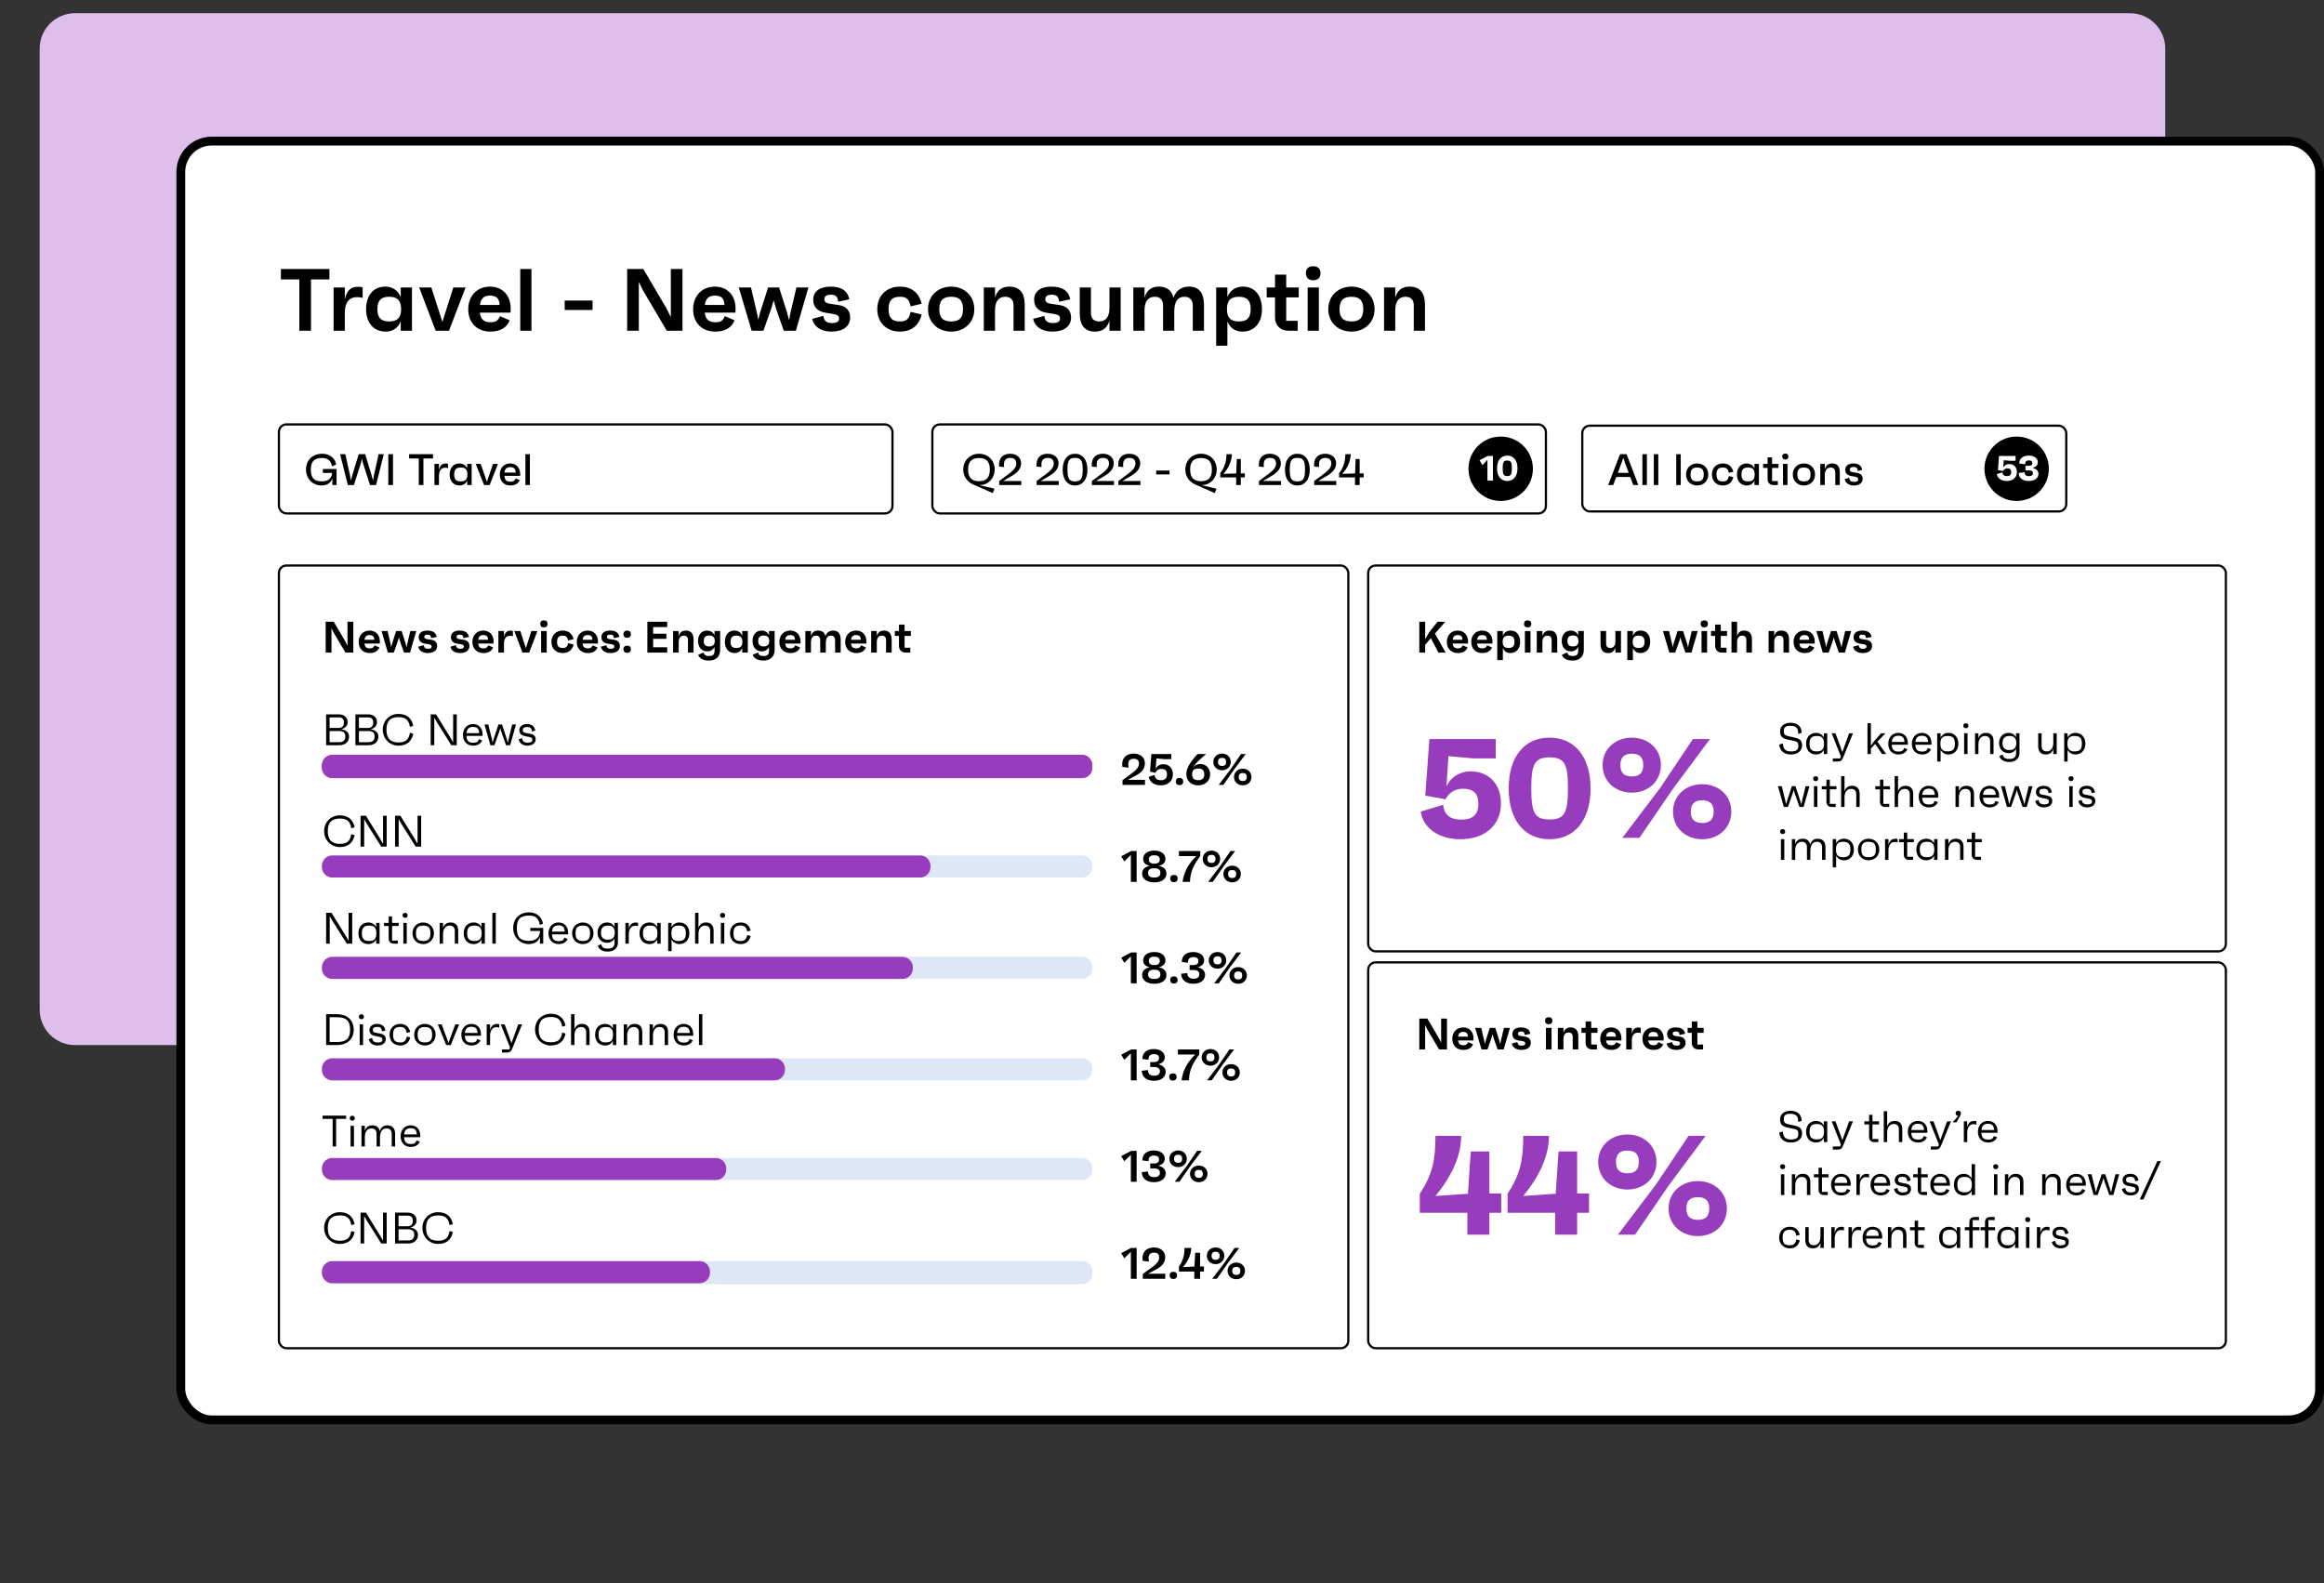
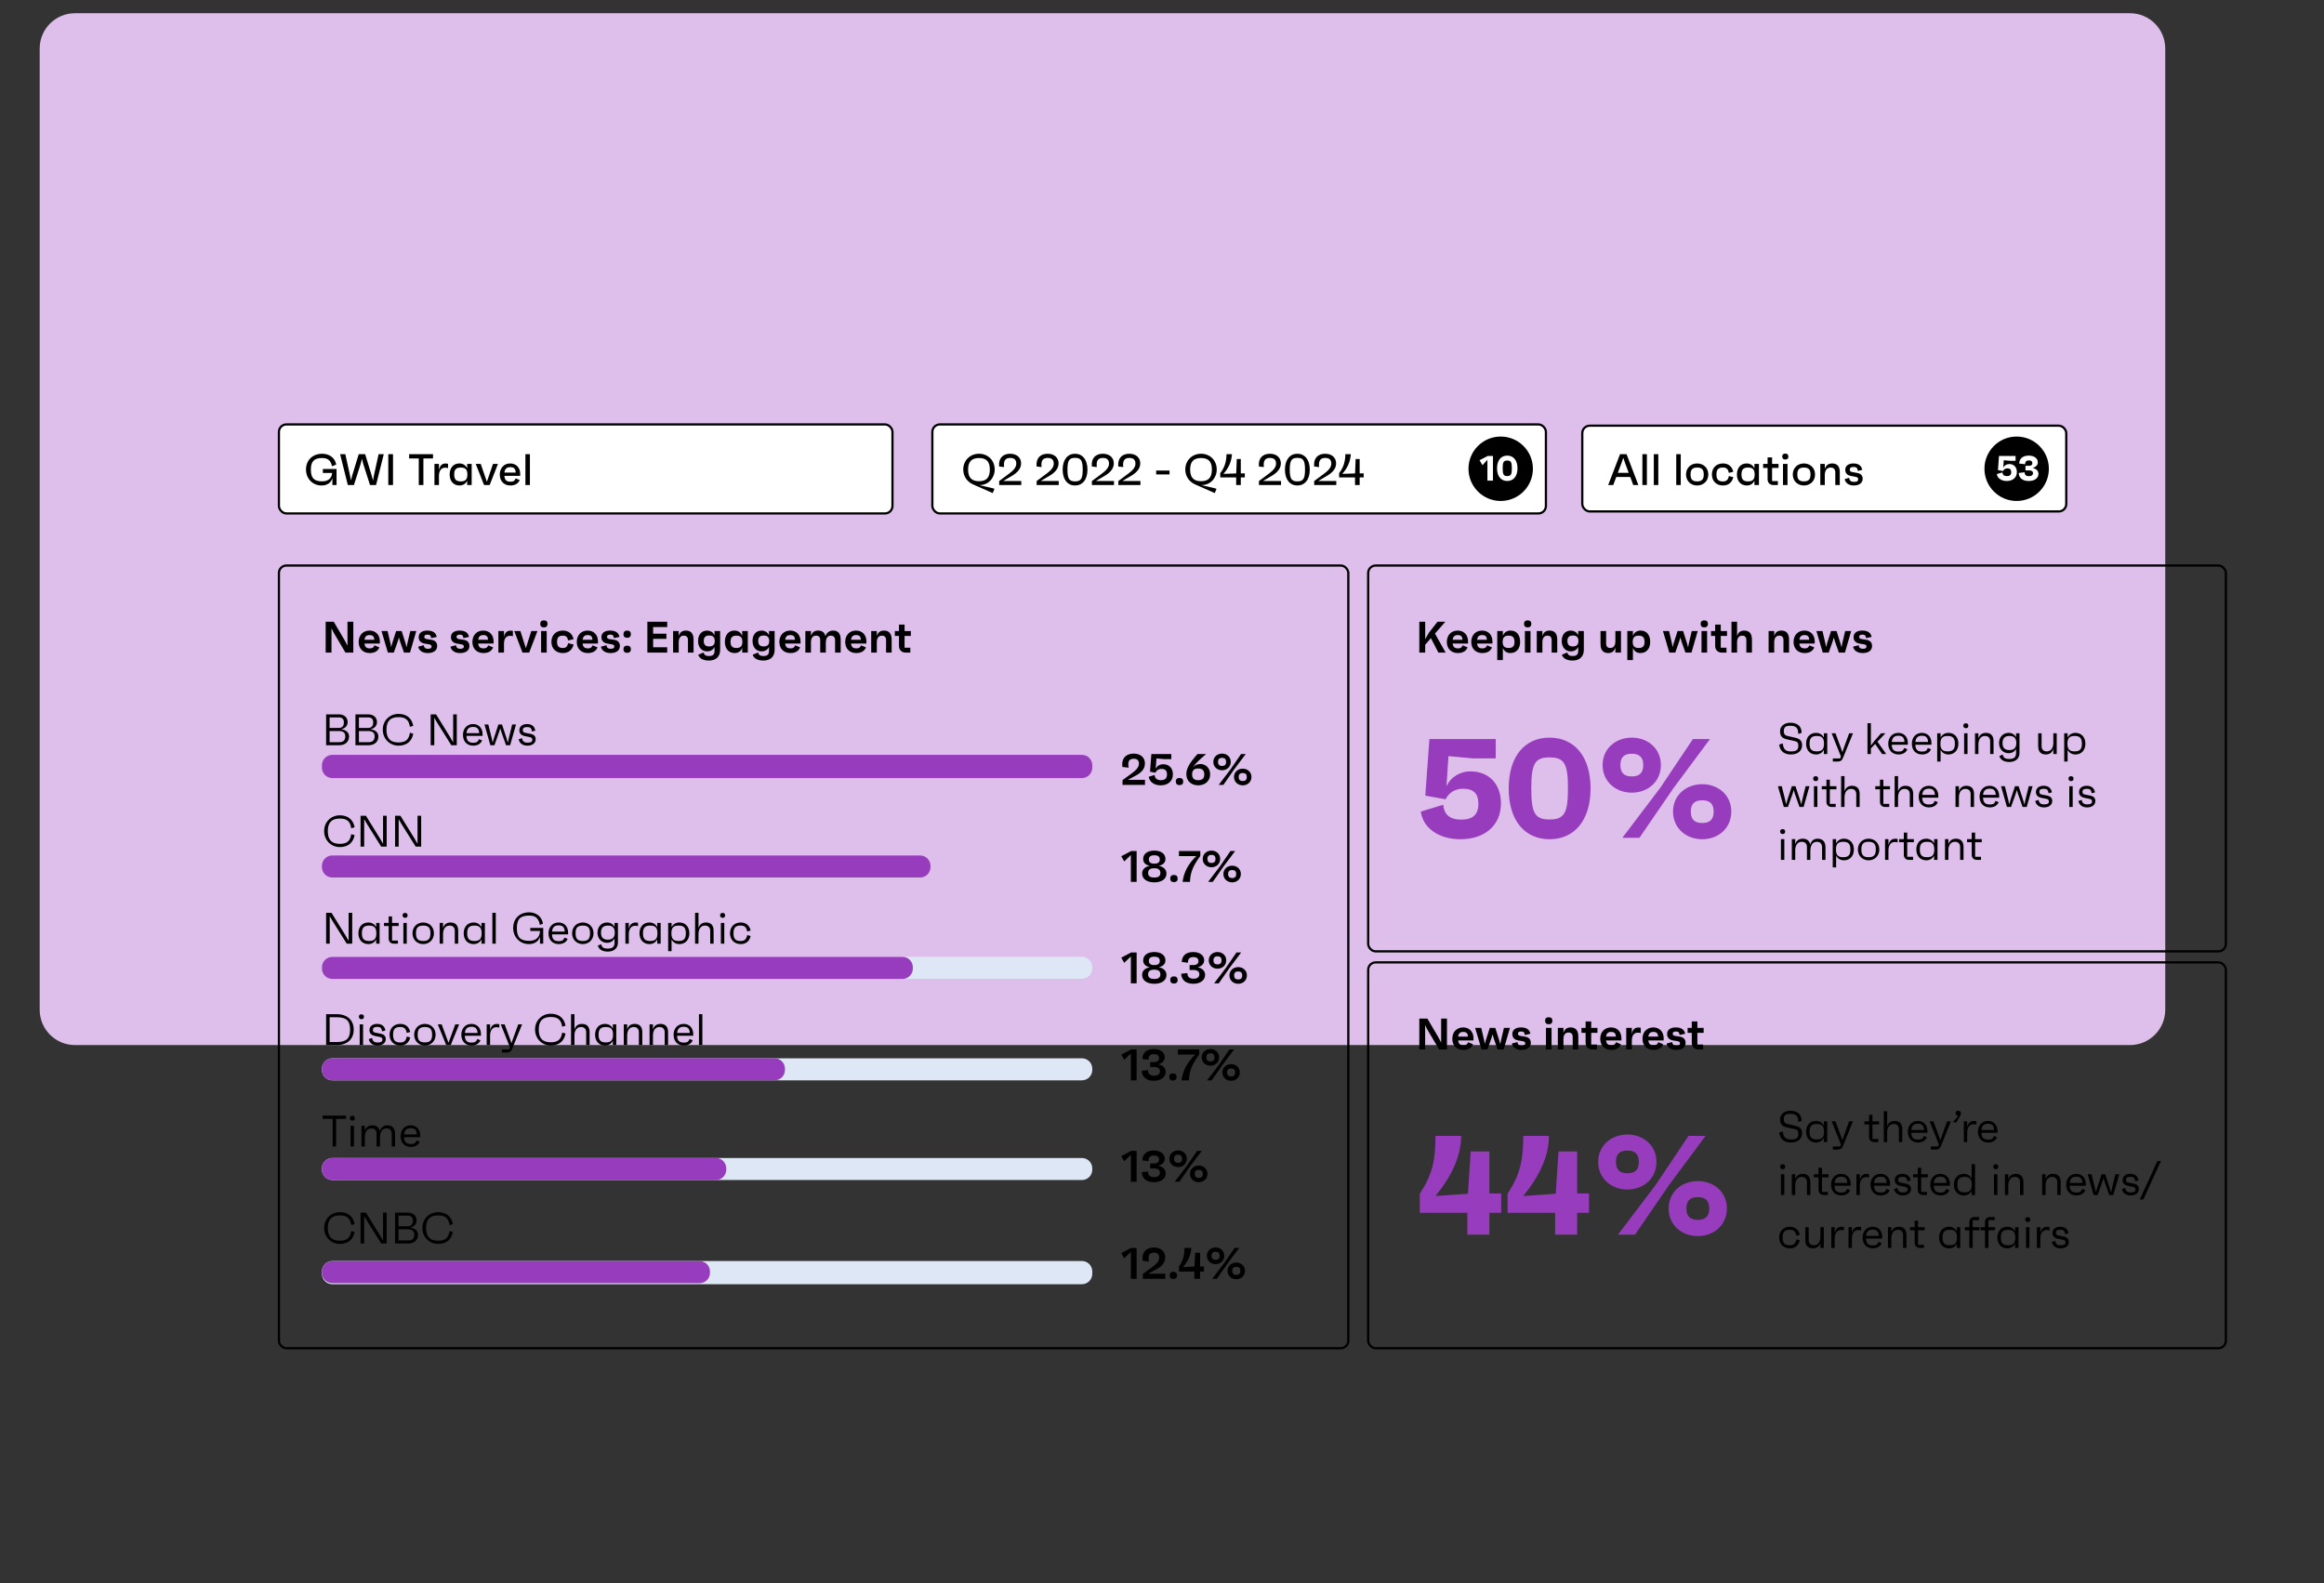
<svg xmlns="http://www.w3.org/2000/svg" width="527" height="359" viewBox="0 0 527 359" fill="none">
  <rect x="0" y="0" width="527" height="359" fill="#333333" stroke="none" />
  <path d="M9 11C9 6.582 12.582 3 17 3H483C487.418 3 491 6.582 491 11V229C491 233.418 487.418 237 483 237H17C12.582 237 9 233.418 9 229V11Z" fill="#DEBEEB" />
-   <rect x="41" y="32" width="485" height="290" rx="7" fill="white" stroke="black" stroke-width="2" />
  <rect x="211.426" y="96.251" width="139.131" height="20.186" rx="1.697" fill="white" stroke="black" stroke-width="0.5" />
  <path d="M221.941 109.99L225.151 110.73L225.511 110.86L225.111 111.82L220.671 109.86C219.391 109.29 218.431 108.1 218.431 106.48C218.431 104.35 220.041 102.9 222.011 102.9C223.991 102.9 225.561 104.35 225.561 106.48C225.561 108.4 224.121 110.01 222.171 110.01C222.111 110.01 222.061 110 221.941 109.99ZM219.531 106.48C219.531 108.28 220.321 109.13 222.011 109.13C223.701 109.13 224.461 108.28 224.461 106.48C224.461 104.7 223.701 103.87 222.011 103.87C220.321 103.87 219.531 104.7 219.531 106.48ZM227.498 109.08H231.588V110H226.578V109.09L228.848 107.4C229.688 106.77 230.458 106.05 230.458 105.16C230.458 104.27 230.008 103.85 229.078 103.85C227.998 103.85 227.508 104.46 227.698 105.92L226.568 105.8C226.378 103.91 227.428 102.9 229.068 102.9C230.548 102.9 231.548 103.77 231.548 105.08C231.548 106.48 230.418 107.38 229.328 108L227.498 109.08ZM235.994 109.08H240.084V110H235.074V109.09L237.344 107.4C238.184 106.77 238.954 106.05 238.954 105.16C238.954 104.27 238.504 103.85 237.574 103.85C236.494 103.85 236.004 104.46 236.194 105.92L235.064 105.8C234.874 103.91 235.924 102.9 237.564 102.9C239.044 102.9 240.044 103.77 240.044 105.08C240.044 106.48 238.914 107.38 237.824 108L235.994 109.08ZM243.78 102.9C245.43 102.9 246.6 104.2 246.6 106.51C246.6 108.81 245.43 110.1 243.78 110.1C242.14 110.1 240.97 108.81 240.97 106.51C240.97 104.2 242.14 102.9 243.78 102.9ZM243.78 109.17C245.12 109.17 245.52 108.56 245.52 106.51C245.52 104.44 245.12 103.83 243.78 103.83C242.46 103.83 242.06 104.44 242.06 106.51C242.06 108.56 242.46 109.17 243.78 109.17ZM248.523 109.08H252.613V110H247.603V109.09L249.873 107.4C250.713 106.77 251.483 106.05 251.483 105.16C251.483 104.27 251.033 103.85 250.103 103.85C249.023 103.85 248.533 104.46 248.723 105.92L247.593 105.8C247.403 103.91 248.453 102.9 250.093 102.9C251.573 102.9 252.573 103.77 252.573 105.08C252.573 106.48 251.443 107.38 250.353 108L248.523 109.08ZM254.519 109.08H258.609V110H253.599V109.09L255.869 107.4C256.709 106.77 257.479 106.05 257.479 105.16C257.479 104.27 257.029 103.85 256.099 103.85C255.019 103.85 254.529 104.46 254.719 105.92L253.589 105.8C253.399 103.91 254.449 102.9 256.089 102.9C257.569 102.9 258.569 103.77 258.569 105.08C258.569 106.48 257.439 107.38 256.349 108L254.519 109.08ZM262.175 106.7H265.205V107.59H262.175V106.7ZM272.292 109.99L275.502 110.73L275.862 110.86L275.462 111.82L271.022 109.86C269.742 109.29 268.782 108.1 268.782 106.48C268.782 104.35 270.392 102.9 272.362 102.9C274.342 102.9 275.912 104.35 275.912 106.48C275.912 108.4 274.472 110.01 272.522 110.01C272.462 110.01 272.412 110 272.292 109.99ZM269.882 106.48C269.882 108.28 270.672 109.13 272.362 109.13C274.052 109.13 274.812 108.28 274.812 106.48C274.812 104.7 274.052 103.87 272.362 103.87C270.672 103.87 269.882 104.7 269.882 106.48ZM282.279 107.35V108.27H281.369V110H280.319V108.27H276.709V107.29C277.629 106.13 278.099 104.81 278.129 103H279.369C279.229 104.72 278.659 106.08 277.419 107.47L280.329 107.36L280.459 104.1H281.369V107.35H282.279ZM286.404 109.08H290.494V110H285.484V109.09L287.754 107.4C288.594 106.77 289.364 106.05 289.364 105.16C289.364 104.27 288.914 103.85 287.984 103.85C286.904 103.85 286.414 104.46 286.604 105.92L285.474 105.8C285.284 103.91 286.334 102.9 287.974 102.9C289.454 102.9 290.454 103.77 290.454 105.08C290.454 106.48 289.324 107.38 288.234 108L286.404 109.08ZM294.19 102.9C295.84 102.9 297.01 104.2 297.01 106.51C297.01 108.81 295.84 110.1 294.19 110.1C292.55 110.1 291.38 108.81 291.38 106.51C291.38 104.2 292.55 102.9 294.19 102.9ZM294.19 109.17C295.53 109.17 295.93 108.56 295.93 106.51C295.93 104.44 295.53 103.83 294.19 103.83C292.87 103.83 292.47 104.44 292.47 106.51C292.47 108.56 292.87 109.17 294.19 109.17ZM298.933 109.08H303.023V110H298.013V109.09L300.283 107.4C301.123 106.77 301.893 106.05 301.893 105.16C301.893 104.27 301.443 103.85 300.513 103.85C299.433 103.85 298.943 104.46 299.133 105.92L298.003 105.8C297.813 103.91 298.863 102.9 300.503 102.9C301.983 102.9 302.983 103.77 302.983 105.08C302.983 106.48 301.853 107.38 300.763 108L298.933 109.08ZM309.232 107.35V108.27H308.322V110H307.272V108.27H303.662V107.29C304.582 106.13 305.052 104.81 305.082 103H306.322C306.182 104.72 305.612 106.08 304.372 107.47L307.282 107.36L307.412 104.1H308.322V107.35H309.232Z" fill="black" />
  <circle cx="340.305" cy="106.305" r="7.305" fill="black" />
  <path d="M337.366 103.4H338.55V109H337.294V104.272L336.174 105.496L335.51 104.368L337.366 103.4ZM341.785 103.32C343.177 103.32 344.113 104.36 344.113 106.2C344.113 108.04 343.177 109.08 341.785 109.08C340.401 109.08 339.473 108.04 339.473 106.2C339.473 104.36 340.401 103.32 341.785 103.32ZM341.785 107.96C342.625 107.96 342.833 107.608 342.833 106.2C342.833 104.792 342.625 104.44 341.785 104.44C340.961 104.44 340.753 104.792 340.753 106.2C340.753 107.608 340.961 107.96 341.785 107.96Z" fill="white" />
  <rect x="358.804" y="96.536" width="109.75" height="19.45" rx="1.697" fill="white" stroke="black" stroke-width="0.5" />
  <path d="M370.367 110L369.687 108.17H366.507L365.827 110H364.677L367.367 103H368.847L371.527 110H370.367ZM366.867 107.23H369.337L368.517 105.03L368.107 103.82L367.687 105.03L366.867 107.23ZM372.436 110V103H373.456V110H372.436ZM375.024 110V103H376.044V110H375.024ZM380.112 110V103H381.132V110H380.112ZM384.85 105.1C386.25 105.1 387.38 106.08 387.38 107.6C387.38 109.12 386.25 110.1 384.85 110.1C383.46 110.1 382.33 109.12 382.33 107.6C382.33 106.08 383.46 105.1 384.85 105.1ZM384.85 109.17C385.91 109.17 386.35 108.72 386.35 107.6C386.35 106.48 385.91 106.03 384.85 106.03C383.79 106.03 383.36 106.48 383.36 107.6C383.36 108.72 383.79 109.17 384.85 109.17ZM390.689 109.18C391.459 109.18 391.859 108.89 392.039 107.96L393.049 108.21C392.739 109.53 391.829 110.1 390.699 110.1C389.209 110.1 388.199 109.1 388.199 107.6C388.199 106.1 389.209 105.1 390.699 105.1C391.859 105.1 392.749 105.7 393.049 106.99L392.039 107.24C391.859 106.31 391.459 106.02 390.689 106.02C389.659 106.02 389.229 106.48 389.229 107.6C389.229 108.72 389.659 109.18 390.689 109.18ZM397.843 105.2H398.863V110H397.843V109.01C397.513 109.7 396.913 110.1 396.113 110.1C394.733 110.1 393.873 109.1 393.873 107.6C393.873 106.1 394.723 105.1 396.073 105.1C396.893 105.1 397.513 105.5 397.843 106.21V105.2ZM396.393 109.17C397.453 109.17 397.893 108.72 397.893 107.6C397.893 106.48 397.453 106.03 396.393 106.03C395.333 106.03 394.903 106.48 394.903 107.6C394.903 108.72 395.333 109.17 396.393 109.17ZM403.305 106.11H401.845V109.09H403.155V110H402.155C401.355 110 400.825 109.47 400.825 108.67V106.11H399.815V105.2H400.825V103.73H401.845V105.2H403.305V106.11ZM404.841 104.21C404.401 104.21 404.151 103.96 404.141 103.52C404.131 103.09 404.391 102.86 404.841 102.86C405.281 102.86 405.531 103.09 405.541 103.52C405.551 103.96 405.301 104.21 404.841 104.21ZM404.321 110V105.2H405.341V110H404.321ZM409.059 105.1C410.459 105.1 411.589 106.08 411.589 107.6C411.589 109.12 410.459 110.1 409.059 110.1C407.669 110.1 406.539 109.12 406.539 107.6C406.539 106.08 407.669 105.1 409.059 105.1ZM409.059 109.17C410.119 109.17 410.559 108.72 410.559 107.6C410.559 106.48 410.119 106.03 409.059 106.03C407.999 106.03 407.569 106.48 407.569 107.6C407.569 108.72 407.999 109.17 409.059 109.17ZM415.478 105.1C416.608 105.1 417.198 105.78 417.198 107.05V110H416.178V107.12C416.178 106.4 415.778 106.03 415.128 106.03C414.318 106.03 413.798 106.63 413.798 107.74V110H412.778V105.2H413.798V106.36C414.028 105.59 414.538 105.1 415.478 105.1ZM420.376 110.1C419.236 110.1 418.476 109.53 418.306 108.65L419.316 108.36C419.416 109.06 419.776 109.28 420.446 109.28C421.076 109.28 421.366 109.1 421.366 108.71C421.366 108.35 421.226 108.21 420.656 108.11L419.786 107.95C419.016 107.82 418.436 107.41 418.436 106.55C418.436 105.66 419.146 105.1 420.276 105.1C421.396 105.1 422.106 105.55 422.286 106.56L421.286 106.8C421.196 106.04 420.886 105.9 420.316 105.9C419.736 105.9 419.466 106.09 419.466 106.49C419.466 106.82 419.596 106.99 420.056 107.06L421.146 107.25C421.896 107.38 422.386 107.8 422.386 108.57C422.386 109.51 421.616 110.1 420.376 110.1Z" fill="black" />
  <rect x="63.25" y="96.25" width="139.131" height="20.186" rx="1.697" fill="white" stroke="black" stroke-width="0.5" />
  <path d="M73.21 106.35H76.32V110H75.37L75.379 108.45C74.95 109.78 73.82 110.1 72.889 110.1C70.939 110.1 69.389 108.58 69.389 106.48C69.389 104.35 70.9 102.9 73.07 102.9C74.6 102.9 75.93 103.74 76.249 105.34L75.299 105.75C74.999 104.42 74.359 103.87 73.029 103.87C71.279 103.87 70.49 104.6 70.49 106.49C70.49 108.41 71.21 109.16 73.07 109.16C74.37 109.16 75.23 108.49 75.32 107.26H73.21V106.35ZM85.856 103H87.026L85.276 110H83.906L82.366 105.19L82.076 104.04L81.786 105.19L80.256 110H78.876L77.126 103H78.306L79.356 107.75L79.576 108.94L79.896 107.74L81.346 103H82.806L84.256 107.75L84.586 108.98L84.806 107.75L85.856 103ZM88.052 110V103H89.122V110H88.052ZM98.193 103V103.96H96.013V110H94.963V103.96H92.773V103H98.193ZM101.028 105.11C101.238 105.11 101.448 105.12 101.598 105.19V106.18C101.458 106.12 101.308 106.06 100.948 106.06C100.038 106.06 99.538 106.79 99.538 107.92V110H98.518V105.2H99.538V106.6C99.688 105.83 100.068 105.11 101.028 105.11ZM105.937 105.2H106.957V110H105.937V109.01C105.607 109.7 105.007 110.1 104.207 110.1C102.827 110.1 101.967 109.1 101.967 107.6C101.967 106.1 102.817 105.1 104.167 105.1C104.987 105.1 105.607 105.5 105.937 106.21V105.2ZM104.487 109.17C105.547 109.17 105.987 108.72 105.987 107.6C105.987 106.48 105.547 106.03 104.487 106.03C103.427 106.03 102.997 106.48 102.997 107.6C102.997 108.72 103.427 109.17 104.487 109.17ZM111.798 105.2H112.918L111.038 110H109.768L107.878 105.2H109.008L110.408 109.26L111.798 105.2ZM117.964 107.5C117.964 107.65 117.964 107.73 117.954 107.92H114.374C114.454 108.85 114.854 109.24 115.754 109.24C116.424 109.24 116.714 109.06 116.934 108.49L117.854 108.86C117.514 109.7 116.724 110.1 115.744 110.1C114.284 110.1 113.334 109.12 113.334 107.61C113.334 106.11 114.314 105.1 115.694 105.1C117.034 105.1 117.964 106.03 117.964 107.5ZM115.704 105.94C114.904 105.94 114.484 106.33 114.384 107.17H116.944C116.904 106.28 116.534 105.94 115.704 105.94ZM119.143 110V103H120.163V110H119.143Z" fill="black" />
  <rect x="63.25" y="128.25" width="242.5" height="177.5" rx="1.697" stroke="black" stroke-width="0.5" />
  <rect x="310.25" y="128.25" width="194.5" height="87.5" rx="1.697" stroke="black" stroke-width="0.5" />
  <rect x="310.25" y="218.25" width="194.5" height="87.5" rx="1.697" stroke="black" stroke-width="0.5" />
  <circle cx="457.305" cy="106.305" r="7.305" fill="black" />
  <path d="M455.619 105.232C456.651 105.232 457.355 105.92 457.355 107.056C457.355 108.288 456.443 109.08 455.059 109.08C453.843 109.08 452.939 108.456 452.811 107.512L454.083 107.128C454.139 107.744 454.523 107.968 455.107 107.968C455.763 107.968 456.075 107.68 456.075 107.072C456.075 106.488 455.803 106.216 455.195 106.216C454.707 106.216 454.363 106.496 454.219 106.816L453.067 106.608L453.299 103.4H457.059V104.496H455.763L454.379 104.368L454.267 106.088C454.499 105.544 455.059 105.232 455.619 105.232ZM460.922 106.112C461.762 106.296 462.25 106.784 462.25 107.472C462.25 108.336 461.498 109.08 460.05 109.08C458.586 109.08 457.802 108.352 457.778 107.256L459.114 107.104C459.114 107.696 459.466 107.992 460.09 107.992C460.642 107.992 461.01 107.76 461.01 107.304C461.01 106.896 460.714 106.656 459.954 106.672L459.306 106.688V105.624L459.978 105.64C460.634 105.656 460.866 105.416 460.866 105.032C460.866 104.624 460.61 104.408 460.074 104.408C459.506 104.408 459.234 104.688 459.218 105.28L457.882 105.12C457.906 104.048 458.658 103.32 460.034 103.32C461.362 103.32 462.106 104 462.106 104.84C462.106 105.496 461.658 105.92 460.922 106.112Z" fill="white" />
-   <path d="M74.7 61V63.36H70.52V75H67.88V63.36H63.7V61H74.7ZM81.051 65.04C81.411 65.04 81.871 65.04 82.231 65.18V67.58C81.871 67.44 81.551 67.38 80.911 67.38C79.311 67.38 78.191 68.46 78.191 70.94V75H75.651V65.2H78.191V67.98C78.451 66.5 79.171 65.04 81.051 65.04ZM90.877 65.2H93.417V75H90.877V72.86C90.277 74.36 89.097 75.2 87.477 75.2C84.677 75.2 83.017 73.16 83.017 70.12C83.017 67.04 84.617 65 87.357 65C89.037 65 90.257 65.86 90.877 67.4V65.2ZM88.237 72.9C90.137 72.9 90.957 72.04 90.957 70.12C90.957 68.16 90.137 67.3 88.237 67.3C86.397 67.3 85.577 68.16 85.577 70.12C85.577 72.04 86.397 72.9 88.237 72.9ZM102.796 65.2H105.576L101.816 75H98.796L95.056 65.2H97.816L100.316 73L102.796 65.2ZM115.801 69.96C115.801 70.28 115.801 70.5 115.781 70.9H108.821C109.001 72.44 109.721 73.08 111.241 73.08C112.401 73.08 112.901 72.76 113.381 71.7L115.581 72.64C114.921 74.34 113.381 75.2 111.181 75.2C108.181 75.2 106.181 73.2 106.181 70.16C106.181 67.08 108.201 65 111.101 65C113.901 65 115.801 66.94 115.801 69.96ZM111.121 67.04C109.721 67.04 109.021 67.7 108.841 69.16H113.281C113.221 67.62 112.541 67.04 111.121 67.04ZM117.975 75V61H120.515V75H117.975ZM128.05 68.16H134.37V70.3H128.05V68.16ZM152.12 61H154.76V75H151.2L145.86 65.96L144.86 63.94V75H142.22V61H145.88L151.02 69.74L152.12 71.9V61ZM166.797 69.96C166.797 70.28 166.797 70.5 166.777 70.9H159.817C159.997 72.44 160.717 73.08 162.237 73.08C163.397 73.08 163.897 72.76 164.377 71.7L166.577 72.64C165.917 74.34 164.377 75.2 162.177 75.2C159.177 75.2 157.177 73.2 157.177 70.16C157.177 67.08 159.197 65 162.097 65C164.897 65 166.797 66.94 166.797 69.96ZM162.117 67.04C160.717 67.04 160.017 67.7 159.837 69.16H164.277C164.217 67.62 163.537 67.04 162.117 67.04ZM180.597 65.2H183.317L180.477 75H177.737L175.957 69.94L175.437 68.1L174.897 69.96L173.117 75H170.437L167.537 65.2H170.297L171.617 70.84L171.937 72.52L172.377 70.82L174.177 65.2H176.677L178.457 70.82L178.937 72.62L179.277 70.82L180.597 65.2ZM188.506 75.2C185.986 75.2 184.466 73.9 184.186 72.3L186.706 71.64C186.886 72.92 187.546 73.26 188.666 73.26C189.746 73.26 190.266 72.94 190.266 72.26C190.266 71.66 189.986 71.36 188.826 71.18L187.186 70.92C185.446 70.64 184.406 69.66 184.406 67.98C184.406 66.1 185.866 65 188.326 65C190.966 65 192.266 66.1 192.586 67.88L190.066 68.42C189.946 67.14 189.426 66.84 188.406 66.84C187.406 66.84 186.946 67.16 186.946 67.86C186.946 68.4 187.226 68.74 188.186 68.88L190.166 69.18C191.786 69.4 192.786 70.38 192.786 71.98C192.786 74 191.206 75.2 188.506 75.2ZM204.095 72.9C205.495 72.9 206.175 72.36 206.495 70.72L208.995 71.32C208.315 74.1 206.375 75.2 204.095 75.2C201.035 75.2 198.935 73.16 198.935 70.12C198.935 67.04 201.035 65 204.095 65C206.475 65 208.355 66.2 208.995 68.88L206.495 69.48C206.195 67.84 205.515 67.3 204.095 67.3C202.275 67.3 201.495 68.14 201.495 70.12C201.495 72.06 202.275 72.9 204.095 72.9ZM215.699 65C218.559 65 220.939 66.98 220.939 70.12C220.939 73.24 218.559 75.2 215.699 75.2C212.819 75.2 210.439 73.24 210.439 70.12C210.439 66.98 212.819 65 215.699 65ZM215.699 72.9C217.579 72.9 218.379 72.04 218.379 70.12C218.379 68.16 217.579 67.3 215.699 67.3C213.819 67.3 212.999 68.16 212.999 70.12C212.999 72.04 213.819 72.9 215.699 72.9ZM228.872 65C231.192 65 232.372 66.38 232.372 69.14V75H229.832V69.28C229.832 67.96 229.152 67.3 227.932 67.3C226.512 67.3 225.632 68.3 225.632 70.32V75H223.092V65.2H225.632V67.48C226.112 65.9 227.112 65 228.872 65ZM238.604 75.2C236.084 75.2 234.564 73.9 234.284 72.3L236.804 71.64C236.984 72.92 237.644 73.26 238.764 73.26C239.844 73.26 240.364 72.94 240.364 72.26C240.364 71.66 240.084 71.36 238.924 71.18L237.284 70.92C235.544 70.64 234.504 69.66 234.504 67.98C234.504 66.1 235.964 65 238.424 65C241.064 65 242.364 66.1 242.684 67.88L240.164 68.42C240.044 67.14 239.524 66.84 238.504 66.84C237.504 66.84 237.044 67.16 237.044 67.86C237.044 68.4 237.324 68.74 238.284 68.88L240.264 69.18C241.884 69.4 242.884 70.38 242.884 71.98C242.884 74 241.304 75.2 238.604 75.2ZM251.588 65.2H254.128V75H251.588V72.7C251.108 74.3 250.088 75.2 248.328 75.2C246.008 75.2 244.848 73.82 244.848 71.06V65.2H247.388V70.92C247.388 72.24 248.068 72.9 249.268 72.9C250.688 72.9 251.588 71.9 251.588 69.88V65.2ZM269.619 65C271.879 65 273.019 66.4 273.019 69.18V75H270.479V69.34C270.479 68.02 269.799 67.3 268.579 67.3C267.079 67.3 266.279 68.36 266.279 70.76V75H263.739V69.28C263.739 67.96 263.059 67.3 261.839 67.3C260.419 67.3 259.539 68.3 259.539 70.32V75H256.999V65.2H259.539V67.48C260.019 65.9 261.019 65 262.779 65C264.579 65 265.699 65.84 266.099 67.52C266.719 65.84 267.919 65 269.619 65ZM281.848 65C284.568 65 286.168 67.04 286.168 70.12C286.168 73.16 284.508 75.2 281.708 75.2C280.108 75.2 278.948 74.38 278.328 72.9V78.4H275.788V65.2H278.328V67.36C278.948 65.84 280.188 65 281.848 65ZM280.948 72.9C282.808 72.9 283.608 72.04 283.608 70.12C283.608 68.16 282.808 67.3 280.948 67.3C279.048 67.3 278.228 68.16 278.228 70.12C278.228 72.04 279.048 72.9 280.948 72.9ZM294.507 67.44H291.667V72.76H294.267V75H292.167C290.347 75 289.127 73.78 289.127 71.96V67.44H287.247V65.2H289.127V62.28H291.667V65.2H294.507V67.44ZM297.79 63.56C296.73 63.56 296.13 62.98 296.13 61.94C296.13 60.94 296.71 60.38 297.79 60.38C298.85 60.38 299.45 60.94 299.45 61.94C299.45 62.98 298.85 63.56 297.79 63.56ZM296.53 75V65.2H299.07V75H296.53ZM306.46 65C309.32 65 311.7 66.98 311.7 70.12C311.7 73.24 309.32 75.2 306.46 75.2C303.58 75.2 301.2 73.24 301.2 70.12C301.2 66.98 303.58 65 306.46 65ZM306.46 72.9C308.34 72.9 309.14 72.04 309.14 70.12C309.14 68.16 308.34 67.3 306.46 67.3C304.58 67.3 303.76 68.16 303.76 70.12C303.76 72.04 304.58 72.9 306.46 72.9ZM319.634 65C321.954 65 323.134 66.38 323.134 69.14V75H320.594V69.28C320.594 67.96 319.914 67.3 318.694 67.3C317.274 67.3 316.394 68.3 316.394 70.32V75H313.854V65.2H316.394V67.48C316.874 65.9 317.874 65 319.634 65Z" fill="black" />
  <path d="M326.18 148L324.48 144.72L323.18 146.21V148H321.85V141H323.18V144.95L324.05 143.45L325.98 141H327.75L325.4 143.68L327.82 148H326.18ZM332.899 145.48C332.899 145.64 332.899 145.75 332.889 145.95H329.409C329.499 146.72 329.859 147.04 330.619 147.04C331.199 147.04 331.449 146.88 331.689 146.35L332.789 146.82C332.459 147.67 331.689 148.1 330.589 148.1C329.089 148.1 328.089 147.1 328.089 145.58C328.089 144.04 329.099 143 330.549 143C331.949 143 332.899 143.97 332.899 145.48ZM330.559 144.02C329.859 144.02 329.509 144.35 329.419 145.08H331.639C331.609 144.31 331.269 144.02 330.559 144.02ZM338.436 145.48C338.436 145.64 338.436 145.75 338.426 145.95H334.946C335.036 146.72 335.396 147.04 336.156 147.04C336.736 147.04 336.986 146.88 337.226 146.35L338.326 146.82C337.996 147.67 337.226 148.1 336.126 148.1C334.626 148.1 333.626 147.1 333.626 145.58C333.626 144.04 334.636 143 336.086 143C337.486 143 338.436 143.97 338.436 145.48ZM336.096 144.02C335.396 144.02 335.046 144.35 334.956 145.08H337.176C337.146 144.31 336.806 144.02 336.096 144.02ZM342.553 143C343.913 143 344.713 144.02 344.713 145.56C344.713 147.08 343.883 148.1 342.483 148.1C341.683 148.1 341.103 147.69 340.793 146.95V149.7H339.523V143.1H340.793V144.18C341.103 143.42 341.723 143 342.553 143ZM342.103 146.95C343.033 146.95 343.433 146.52 343.433 145.56C343.433 144.58 343.033 144.15 342.103 144.15C341.153 144.15 340.743 144.58 340.743 145.56C340.743 146.52 341.153 146.95 342.103 146.95ZM346.422 142.28C345.892 142.28 345.592 141.99 345.592 141.47C345.592 140.97 345.882 140.69 346.422 140.69C346.952 140.69 347.252 140.97 347.252 141.47C347.252 141.99 346.952 142.28 346.422 142.28ZM345.792 148V143.1H347.062V148H345.792ZM351.378 143C352.538 143 353.128 143.69 353.128 145.07V148H351.858V145.14C351.858 144.48 351.518 144.15 350.908 144.15C350.198 144.15 349.758 144.65 349.758 145.66V148H348.488V143.1H349.758V144.24C349.998 143.45 350.498 143 351.378 143ZM357.883 143.1H359.153V147.4C359.153 148.9 358.203 149.8 356.603 149.8C355.353 149.8 354.433 149.34 354.183 148.48L355.403 147.97C355.583 148.63 355.963 148.77 356.663 148.77C357.483 148.77 357.883 148.43 357.883 147.63V146.7C357.563 147.35 356.983 147.72 356.213 147.72C354.953 147.72 354.143 146.76 354.143 145.35C354.143 143.95 354.933 143.01 356.173 143.01C356.973 143.01 357.563 143.4 357.883 144.06V143.1ZM356.663 146.6C357.523 146.6 357.933 146.2 357.933 145.36C357.933 144.52 357.523 144.12 356.673 144.12C355.833 144.12 355.433 144.52 355.433 145.36C355.433 146.2 355.833 146.6 356.663 146.6ZM366.31 143.1H367.58V148H366.31V146.85C366.07 147.65 365.56 148.1 364.68 148.1C363.52 148.1 362.94 147.41 362.94 146.03V143.1H364.21V145.96C364.21 146.62 364.55 146.95 365.15 146.95C365.86 146.95 366.31 146.45 366.31 145.44V143.1ZM372.045 143C373.405 143 374.205 144.02 374.205 145.56C374.205 147.08 373.375 148.1 371.975 148.1C371.175 148.1 370.595 147.69 370.285 146.95V149.7H369.015V143.1H370.285V144.18C370.595 143.42 371.215 143 372.045 143ZM371.595 146.95C372.525 146.95 372.925 146.52 372.925 145.56C372.925 144.58 372.525 144.15 371.595 144.15C370.645 144.15 370.235 144.58 370.235 145.56C370.235 146.52 370.645 146.95 371.595 146.95ZM383.627 143.1H384.987L383.567 148H382.197L381.307 145.47L381.047 144.55L380.777 145.48L379.887 148H378.547L377.097 143.1H378.477L379.137 145.92L379.297 146.76L379.517 145.91L380.417 143.1H381.667L382.557 145.91L382.797 146.81L382.967 145.91L383.627 143.1ZM386.471 142.28C385.941 142.28 385.641 141.99 385.641 141.47C385.641 140.97 385.931 140.69 386.471 140.69C387.001 140.69 387.301 140.97 387.301 141.47C387.301 141.99 387.001 142.28 386.471 142.28ZM385.841 148V143.1H387.111V148H385.841ZM391.626 144.22H390.206V146.88H391.506V148H390.456C389.546 148 388.936 147.39 388.936 146.48V144.22H387.996V143.1H388.936V141.64H390.206V143.1H391.626V144.22ZM395.528 143C396.688 143 397.278 143.69 397.278 145.07V148H396.008V145.14C396.008 144.48 395.668 144.15 395.058 144.15C394.348 144.15 393.908 144.65 393.908 145.66V148H392.638V141H393.908V144.24C394.148 143.45 394.648 143 395.528 143ZM403.946 143C405.106 143 405.696 143.69 405.696 145.07V148H404.426V145.14C404.426 144.48 404.086 144.15 403.476 144.15C402.766 144.15 402.326 144.65 402.326 145.66V148H401.056V143.1H402.326V144.24C402.566 143.45 403.066 143 403.946 143ZM411.522 145.48C411.522 145.64 411.522 145.75 411.512 145.95H408.032C408.122 146.72 408.482 147.04 409.242 147.04C409.822 147.04 410.072 146.88 410.312 146.35L411.412 146.82C411.082 147.67 410.312 148.1 409.212 148.1C407.712 148.1 406.712 147.1 406.712 145.58C406.712 144.04 407.722 143 409.172 143C410.572 143 411.522 143.97 411.522 145.48ZM409.182 144.02C408.482 144.02 408.132 144.35 408.042 145.08H410.262C410.232 144.31 409.892 144.02 409.182 144.02ZM418.422 143.1H419.782L418.362 148H416.992L416.102 145.47L415.842 144.55L415.572 145.48L414.682 148H413.342L411.892 143.1H413.272L413.932 145.92L414.092 146.76L414.312 145.91L415.212 143.1H416.462L417.352 145.91L417.592 146.81L417.762 145.91L418.422 143.1ZM422.376 148.1C421.116 148.1 420.356 147.45 420.216 146.65L421.476 146.32C421.566 146.96 421.896 147.13 422.456 147.13C422.996 147.13 423.256 146.97 423.256 146.63C423.256 146.33 423.116 146.18 422.536 146.09L421.716 145.96C420.846 145.82 420.326 145.33 420.326 144.49C420.326 143.55 421.056 143 422.286 143C423.606 143 424.256 143.55 424.416 144.44L423.156 144.71C423.096 144.07 422.836 143.92 422.326 143.92C421.826 143.92 421.596 144.08 421.596 144.43C421.596 144.7 421.736 144.87 422.216 144.94L423.206 145.09C424.016 145.2 424.516 145.69 424.516 146.49C424.516 147.5 423.726 148.1 422.376 148.1Z" fill="black" />
  <path d="M78.8 141H80.12V148H78.34L75.67 143.48L75.17 142.47V148H73.85V141H75.68L78.25 145.37L78.8 146.45V141ZM86.139 145.48C86.139 145.64 86.139 145.75 86.129 145.95H82.649C82.739 146.72 83.099 147.04 83.859 147.04C84.439 147.04 84.689 146.88 84.929 146.35L86.029 146.82C85.699 147.67 84.929 148.1 83.829 148.1C82.329 148.1 81.329 147.1 81.329 145.58C81.329 144.04 82.339 143 83.789 143C85.189 143 86.139 143.97 86.139 145.48ZM83.799 144.02C83.099 144.02 82.749 144.35 82.659 145.08H84.879C84.849 144.31 84.509 144.02 83.799 144.02ZM93.039 143.1H94.399L92.979 148H91.609L90.719 145.47L90.459 144.55L90.189 145.48L89.299 148H87.959L86.509 143.1H87.889L88.549 145.92L88.709 146.76L88.929 145.91L89.829 143.1H91.079L91.969 145.91L92.209 146.81L92.379 145.91L93.039 143.1ZM96.993 148.1C95.733 148.1 94.973 147.45 94.833 146.65L96.093 146.32C96.183 146.96 96.513 147.13 97.073 147.13C97.613 147.13 97.873 146.97 97.873 146.63C97.873 146.33 97.733 146.18 97.153 146.09L96.333 145.96C95.463 145.82 94.943 145.33 94.943 144.49C94.943 143.55 95.673 143 96.903 143C98.223 143 98.873 143.55 99.033 144.44L97.773 144.71C97.713 144.07 97.453 143.92 96.943 143.92C96.443 143.92 96.213 144.08 96.213 144.43C96.213 144.7 96.353 144.87 96.833 144.94L97.823 145.09C98.633 145.2 99.133 145.69 99.133 146.49C99.133 147.5 98.343 148.1 96.993 148.1ZM104.308 148.1C103.048 148.1 102.288 147.45 102.148 146.65L103.408 146.32C103.498 146.96 103.828 147.13 104.388 147.13C104.928 147.13 105.188 146.97 105.188 146.63C105.188 146.33 105.048 146.18 104.468 146.09L103.648 145.96C102.778 145.82 102.258 145.33 102.258 144.49C102.258 143.55 102.988 143 104.218 143C105.538 143 106.188 143.55 106.348 144.44L105.088 144.71C105.028 144.07 104.768 143.92 104.258 143.92C103.758 143.92 103.528 144.08 103.528 144.43C103.528 144.7 103.668 144.87 104.148 144.94L105.138 145.09C105.948 145.2 106.448 145.69 106.448 146.49C106.448 147.5 105.658 148.1 104.308 148.1ZM111.93 145.48C111.93 145.64 111.93 145.75 111.92 145.95H108.44C108.53 146.72 108.89 147.04 109.65 147.04C110.23 147.04 110.48 146.88 110.72 146.35L111.82 146.82C111.49 147.67 110.72 148.1 109.62 148.1C108.12 148.1 107.12 147.1 107.12 145.58C107.12 144.04 108.13 143 109.58 143C110.98 143 111.93 143.97 111.93 145.48ZM109.59 144.02C108.89 144.02 108.54 144.35 108.45 145.08H110.67C110.64 144.31 110.3 144.02 109.59 144.02ZM115.717 143.02C115.897 143.02 116.127 143.02 116.307 143.09V144.29C116.127 144.22 115.967 144.19 115.647 144.19C114.847 144.19 114.287 144.73 114.287 145.97V148H113.017V143.1H114.287V144.49C114.417 143.75 114.777 143.02 115.717 143.02ZM120.486 143.1H121.876L119.996 148H118.486L116.616 143.1H117.996L119.246 147L120.486 143.1ZM123.334 142.28C122.804 142.28 122.504 141.99 122.504 141.47C122.504 140.97 122.794 140.69 123.334 140.69C123.864 140.69 124.164 140.97 124.164 141.47C124.164 141.99 123.864 142.28 123.334 142.28ZM122.704 148V143.1H123.974V148H122.704ZM127.62 146.95C128.32 146.95 128.66 146.68 128.82 145.86L130.07 146.16C129.73 147.55 128.76 148.1 127.62 148.1C126.09 148.1 125.04 147.08 125.04 145.56C125.04 144.02 126.09 143 127.62 143C128.81 143 129.75 143.6 130.07 144.94L128.82 145.24C128.67 144.42 128.33 144.15 127.62 144.15C126.71 144.15 126.32 144.57 126.32 145.56C126.32 146.53 126.71 146.95 127.62 146.95ZM135.602 145.48C135.602 145.64 135.602 145.75 135.592 145.95H132.112C132.202 146.72 132.562 147.04 133.322 147.04C133.902 147.04 134.152 146.88 134.392 146.35L135.492 146.82C135.162 147.67 134.392 148.1 133.292 148.1C131.792 148.1 130.792 147.1 130.792 145.58C130.792 144.04 131.802 143 133.252 143C134.652 143 135.602 143.97 135.602 145.48ZM133.262 144.02C132.562 144.02 132.212 144.35 132.122 145.08H134.342C134.312 144.31 133.972 144.02 133.262 144.02ZM138.429 148.1C137.169 148.1 136.409 147.45 136.269 146.65L137.529 146.32C137.619 146.96 137.949 147.13 138.509 147.13C139.049 147.13 139.309 146.97 139.309 146.63C139.309 146.33 139.169 146.18 138.589 146.09L137.769 145.96C136.899 145.82 136.379 145.33 136.379 144.49C136.379 143.55 137.109 143 138.339 143C139.659 143 140.309 143.55 140.469 144.44L139.209 144.71C139.149 144.07 138.889 143.92 138.379 143.92C137.879 143.92 137.649 144.08 137.649 144.43C137.649 144.7 137.789 144.87 138.269 144.94L139.259 145.09C140.069 145.2 140.569 145.69 140.569 146.49C140.569 147.5 139.779 148.1 138.429 148.1ZM142.211 143C142.761 143 143.071 143.3 143.061 143.83C143.061 144.35 142.761 144.64 142.211 144.64C141.681 144.64 141.371 144.35 141.381 143.83C141.381 143.3 141.681 143 142.211 143ZM142.211 148.05C141.681 148.05 141.381 147.76 141.381 147.23C141.371 146.71 141.681 146.42 142.211 146.42C142.761 146.42 143.061 146.71 143.061 147.23C143.071 147.76 142.761 148.05 142.211 148.05ZM151.299 142.21H148.109V143.71H151.119V144.88H148.109V146.79H151.299V148H146.799V141H151.299V142.21ZM155.526 143C156.686 143 157.276 143.69 157.276 145.07V148H156.006V145.14C156.006 144.48 155.666 144.15 155.056 144.15C154.346 144.15 153.906 144.65 153.906 145.66V148H152.636V143.1H153.906V144.24C154.146 143.45 154.646 143 155.526 143ZM162.032 143.1H163.302V147.4C163.302 148.9 162.352 149.8 160.752 149.8C159.502 149.8 158.582 149.34 158.332 148.48L159.552 147.97C159.732 148.63 160.112 148.77 160.812 148.77C161.632 148.77 162.032 148.43 162.032 147.63V146.7C161.712 147.35 161.132 147.72 160.362 147.72C159.102 147.72 158.292 146.76 158.292 145.35C158.292 143.95 159.082 143.01 160.322 143.01C161.122 143.01 161.712 143.4 162.032 144.06V143.1ZM160.812 146.6C161.672 146.6 162.082 146.2 162.082 145.36C162.082 144.52 161.672 144.12 160.822 144.12C159.982 144.12 159.582 144.52 159.582 145.36C159.582 146.2 159.982 146.6 160.812 146.6ZM168.306 143.1H169.576V148H168.306V146.93C168.006 147.68 167.416 148.1 166.606 148.1C165.206 148.1 164.376 147.08 164.376 145.56C164.376 144.02 165.176 143 166.546 143C167.386 143 167.996 143.43 168.306 144.2V143.1ZM166.986 146.95C167.936 146.95 168.346 146.52 168.346 145.56C168.346 144.58 167.936 144.15 166.986 144.15C166.066 144.15 165.656 144.58 165.656 145.56C165.656 146.52 166.066 146.95 166.986 146.95ZM174.385 143.1H175.655V147.4C175.655 148.9 174.705 149.8 173.105 149.8C171.855 149.8 170.935 149.34 170.685 148.48L171.905 147.97C172.085 148.63 172.465 148.77 173.165 148.77C173.985 148.77 174.385 148.43 174.385 147.63V146.7C174.065 147.35 173.485 147.72 172.715 147.72C171.455 147.72 170.645 146.76 170.645 145.35C170.645 143.95 171.435 143.01 172.675 143.01C173.475 143.01 174.065 143.4 174.385 144.06V143.1ZM173.165 146.6C174.025 146.6 174.435 146.2 174.435 145.36C174.435 144.52 174.025 144.12 173.175 144.12C172.335 144.12 171.935 144.52 171.935 145.36C171.935 146.2 172.335 146.6 173.165 146.6ZM181.539 145.48C181.539 145.64 181.539 145.75 181.529 145.95H178.049C178.139 146.72 178.499 147.04 179.259 147.04C179.839 147.04 180.089 146.88 180.329 146.35L181.429 146.82C181.099 147.67 180.329 148.1 179.229 148.1C177.729 148.1 176.729 147.1 176.729 145.58C176.729 144.04 177.739 143 179.189 143C180.589 143 181.539 143.97 181.539 145.48ZM179.199 144.02C178.499 144.02 178.149 144.35 178.059 145.08H180.279C180.249 144.31 179.909 144.02 179.199 144.02ZM188.936 143C190.066 143 190.636 143.7 190.636 145.09V148H189.366V145.17C189.366 144.51 189.026 144.15 188.416 144.15C187.666 144.15 187.266 144.68 187.266 145.88V148H185.996V145.14C185.996 144.48 185.656 144.15 185.046 144.15C184.336 144.15 183.896 144.65 183.896 145.66V148H182.626V143.1H183.896V144.24C184.136 143.45 184.636 143 185.516 143C186.416 143 186.976 143.42 187.176 144.26C187.486 143.42 188.086 143 188.936 143ZM196.471 145.48C196.471 145.64 196.471 145.75 196.461 145.95H192.981C193.071 146.72 193.431 147.04 194.191 147.04C194.771 147.04 195.021 146.88 195.261 146.35L196.361 146.82C196.031 147.67 195.261 148.1 194.161 148.1C192.661 148.1 191.661 147.1 191.661 145.58C191.661 144.04 192.671 143 194.121 143C195.521 143 196.471 143.97 196.471 145.48ZM194.131 144.02C193.431 144.02 193.081 144.35 192.991 145.08H195.211C195.181 144.31 194.841 144.02 194.131 144.02ZM200.448 143C201.608 143 202.198 143.69 202.198 145.07V148H200.928V145.14C200.928 144.48 200.588 144.15 199.978 144.15C199.268 144.15 198.828 144.65 198.828 145.66V148H197.558V143.1H198.828V144.24C199.068 143.45 199.568 143 200.448 143ZM206.546 144.22H205.126V146.88H206.426V148H205.376C204.466 148 203.856 147.39 203.856 146.48V144.22H202.916V143.1H203.856V141.64H205.126V143.1H206.546V144.22Z" fill="black" />
  <path d="M326.8 231H328.12V238H326.34L323.67 233.48L323.17 232.47V238H321.85V231H323.68L326.25 235.37L326.8 236.45V231ZM334.139 235.48C334.139 235.64 334.139 235.75 334.129 235.95H330.649C330.739 236.72 331.099 237.04 331.859 237.04C332.439 237.04 332.689 236.88 332.929 236.35L334.029 236.82C333.699 237.67 332.929 238.1 331.829 238.1C330.329 238.1 329.329 237.1 329.329 235.58C329.329 234.04 330.339 233 331.789 233C333.189 233 334.139 233.97 334.139 235.48ZM331.799 234.02C331.099 234.02 330.749 234.35 330.659 235.08H332.879C332.849 234.31 332.509 234.02 331.799 234.02ZM341.039 233.1H342.399L340.979 238H339.609L338.719 235.47L338.459 234.55L338.189 235.48L337.299 238H335.959L334.509 233.1H335.889L336.549 235.92L336.709 236.76L336.929 235.91L337.829 233.1H339.079L339.969 235.91L340.209 236.81L340.379 235.91L341.039 233.1ZM344.993 238.1C343.733 238.1 342.973 237.45 342.833 236.65L344.093 236.32C344.183 236.96 344.513 237.13 345.073 237.13C345.613 237.13 345.873 236.97 345.873 236.63C345.873 236.33 345.733 236.18 345.153 236.09L344.333 235.96C343.463 235.82 342.943 235.33 342.943 234.49C342.943 233.55 343.673 233 344.903 233C346.223 233 346.873 233.55 347.033 234.44L345.773 234.71C345.713 234.07 345.453 233.92 344.943 233.92C344.443 233.92 344.213 234.08 344.213 234.43C344.213 234.7 344.353 234.87 344.833 234.94L345.823 235.09C346.633 235.2 347.133 235.69 347.133 236.49C347.133 237.5 346.343 238.1 344.993 238.1ZM351.198 232.28C350.668 232.28 350.368 231.99 350.368 231.47C350.368 230.97 350.658 230.69 351.198 230.69C351.728 230.69 352.028 230.97 352.028 231.47C352.028 231.99 351.728 232.28 351.198 232.28ZM350.568 238V233.1H351.838V238H350.568ZM356.153 233C357.313 233 357.903 233.69 357.903 235.07V238H356.633V235.14C356.633 234.48 356.293 234.15 355.683 234.15C354.973 234.15 354.533 234.65 354.533 235.66V238H353.263V233.1H354.533V234.24C354.773 233.45 355.273 233 356.153 233ZM362.251 234.22H360.831V236.88H362.131V238H361.081C360.171 238 359.561 237.39 359.561 236.48V234.22H358.621V233.1H359.561V231.64H360.831V233.1H362.251V234.22ZM367.684 235.48C367.684 235.64 367.684 235.75 367.674 235.95H364.194C364.284 236.72 364.644 237.04 365.404 237.04C365.984 237.04 366.234 236.88 366.474 236.35L367.574 236.82C367.244 237.67 366.474 238.1 365.374 238.1C363.874 238.1 362.874 237.1 362.874 235.58C362.874 234.04 363.884 233 365.334 233C366.734 233 367.684 233.97 367.684 235.48ZM365.344 234.02C364.644 234.02 364.294 234.35 364.204 235.08H366.424C366.394 234.31 366.054 234.02 365.344 234.02ZM371.471 233.02C371.651 233.02 371.881 233.02 372.061 233.09V234.29C371.881 234.22 371.721 234.19 371.401 234.19C370.601 234.19 370.041 234.73 370.041 235.97V238H368.771V233.1H370.041V234.49C370.171 233.75 370.531 233.02 371.471 233.02ZM377.264 235.48C377.264 235.64 377.264 235.75 377.254 235.95H373.774C373.864 236.72 374.224 237.04 374.984 237.04C375.564 237.04 375.814 236.88 376.054 236.35L377.154 236.82C376.824 237.67 376.054 238.1 374.954 238.1C373.454 238.1 372.454 237.1 372.454 235.58C372.454 234.04 373.464 233 374.914 233C376.314 233 377.264 233.97 377.264 235.48ZM374.924 234.02C374.224 234.02 373.874 234.35 373.784 235.08H376.004C375.974 234.31 375.634 234.02 374.924 234.02ZM380.091 238.1C378.831 238.1 378.071 237.45 377.931 236.65L379.191 236.32C379.281 236.96 379.611 237.13 380.171 237.13C380.711 237.13 380.971 236.97 380.971 236.63C380.971 236.33 380.831 236.18 380.251 236.09L379.431 235.96C378.561 235.82 378.041 235.33 378.041 234.49C378.041 233.55 378.771 233 380.001 233C381.321 233 381.971 233.55 382.131 234.44L380.871 234.71C380.811 234.07 380.551 233.92 380.041 233.92C379.541 233.92 379.311 234.08 379.311 234.43C379.311 234.7 379.451 234.87 379.931 234.94L380.921 235.09C381.731 235.2 382.231 235.69 382.231 236.49C382.231 237.5 381.441 238.1 380.091 238.1ZM386.324 234.22H384.904V236.88H386.204V238H385.154C384.244 238 383.634 237.39 383.634 236.48V234.22H382.694V233.1H383.634V231.64H384.904V233.1H386.324V234.22Z" fill="black" />
  <path d="M77.371 165.39C78.54 165.54 79.15 166.16 79.15 167.03C79.15 168.21 78.27 169 76.981 169H73.951V162H76.831C78.031 162 78.831 162.7 78.831 163.74C78.831 164.59 78.311 165.16 77.371 165.39ZM74.74 162.69V165.09H76.721C77.581 165.09 77.981 164.68 77.981 163.82C77.981 163.05 77.6 162.69 76.8 162.69H74.74ZM76.93 168.31C77.861 168.31 78.3 167.88 78.3 166.96C78.3 166.16 77.831 165.78 76.82 165.78H74.74V168.31H76.93ZM84.021 165.39C85.191 165.54 85.801 166.16 85.801 167.03C85.801 168.21 84.921 169 83.631 169H80.601V162H83.481C84.681 162 85.481 162.7 85.481 163.74C85.481 164.59 84.961 165.16 84.021 165.39ZM81.391 162.69V165.09H83.371C84.231 165.09 84.631 164.68 84.631 163.82C84.631 163.05 84.251 162.69 83.451 162.69H81.391ZM83.581 168.31C84.511 168.31 84.951 167.88 84.951 166.96C84.951 166.16 84.481 165.78 83.471 165.78H81.391V168.31H83.581ZM90.351 168.37C91.981 168.37 92.711 167.75 92.951 166.17L93.711 166.39C93.371 168.16 92.191 169.1 90.351 169.1C88.411 169.1 86.801 167.58 86.801 165.47C86.801 163.36 88.411 161.9 90.351 161.9C92.191 161.9 93.371 162.84 93.711 164.61L92.951 164.83C92.711 163.25 91.981 162.63 90.351 162.63C88.501 162.63 87.631 163.54 87.631 165.47C87.631 167.44 88.501 168.37 90.351 168.37ZM102.761 162H103.581V169H102.341L99.171 163.95L98.481 162.77V169H97.661V162H98.881L102.071 167.16L102.761 168.36V162ZM109.434 166.52C109.434 166.66 109.434 166.72 109.424 166.89H105.774C105.824 168 106.274 168.44 107.304 168.44C108.074 168.44 108.384 168.25 108.604 167.63L109.324 167.91C108.994 168.74 108.184 169.1 107.304 169.1C105.894 169.1 104.984 168.14 104.984 166.65C104.984 165.19 105.954 164.2 107.264 164.2C108.534 164.2 109.434 165.08 109.434 166.52ZM107.254 164.85C106.354 164.85 105.874 165.3 105.784 166.26H108.664C108.604 165.25 108.204 164.85 107.254 164.85ZM116.14 164.3H117.01L115.68 169H114.75L113.7 166.02L113.44 165.16L113.17 166.04L112.12 169H111.2L109.86 164.3H110.73L111.48 167.33L111.71 168.41L112.03 167.32L113.02 164.3H113.84L114.83 167.31L115.16 168.45L115.4 167.32L116.14 164.3ZM119.61 169.1C118.59 169.1 117.83 168.62 117.61 167.65L118.37 167.4C118.5 168.16 118.88 168.42 119.66 168.42C120.37 168.42 120.71 168.22 120.71 167.78C120.71 167.38 120.57 167.24 120 167.13L119.08 166.95C118.4 166.82 117.77 166.48 117.77 165.61C117.77 164.76 118.46 164.2 119.5 164.2C120.4 164.2 121.19 164.56 121.39 165.69L120.63 165.9C120.53 165.01 120.15 164.88 119.53 164.88C118.86 164.88 118.55 165.09 118.55 165.55C118.55 165.93 118.69 166.11 119.12 166.19L120.3 166.42C120.99 166.55 121.47 166.9 121.47 167.65C121.47 168.52 120.73 169.1 119.61 169.1ZM77.05 191.37C78.68 191.37 79.41 190.75 79.65 189.17L80.41 189.39C80.07 191.16 78.891 192.1 77.05 192.1C75.111 192.1 73.501 190.58 73.501 188.47C73.501 186.36 75.111 184.9 77.05 184.9C78.891 184.9 80.07 185.84 80.41 187.61L79.65 187.83C79.41 186.25 78.68 185.63 77.05 185.63C75.201 185.63 74.331 186.54 74.331 188.47C74.331 190.44 75.201 191.37 77.05 191.37ZM86.863 185H87.683V192H86.443L83.273 186.95L82.583 185.77V192H81.763V185H82.983L86.173 190.16L86.863 191.36V185ZM94.685 185H95.505V192H94.265L91.095 186.95L90.405 185.77V192H89.585V185H90.805L93.995 190.16L94.685 191.36V185ZM79.05 207H79.871V214H78.63L75.46 208.95L74.77 207.77V214H73.951V207H75.171L78.361 212.16L79.05 213.36V207ZM85.303 209.3H86.073V214H85.303V213.04C84.953 213.71 84.333 214.1 83.523 214.1C82.173 214.1 81.273 213.12 81.273 211.65C81.273 210.18 82.173 209.2 83.523 209.2C84.333 209.2 84.953 209.59 85.303 210.26V209.3ZM83.703 213.4C84.883 213.4 85.343 212.91 85.343 211.65C85.343 210.39 84.883 209.9 83.703 209.9C82.523 209.9 82.063 210.39 82.063 211.65C82.063 212.91 82.523 213.4 83.703 213.4ZM90.406 210H88.906V213.3H90.236V214H89.286C88.596 214 88.136 213.54 88.136 212.85V210H87.076V209.3H88.136V207.82H88.906V209.3H90.406V210ZM91.868 208.14C91.508 208.14 91.298 207.93 91.288 207.57C91.278 207.22 91.488 207.03 91.868 207.03C92.218 207.03 92.418 207.22 92.428 207.57C92.438 207.93 92.238 208.14 91.868 208.14ZM91.468 214V209.3H92.238V214H91.468ZM95.968 209.2C97.318 209.2 98.398 210.18 98.398 211.65C98.398 213.12 97.318 214.1 95.968 214.1C94.618 214.1 93.538 213.12 93.538 211.65C93.538 210.18 94.618 209.2 95.968 209.2ZM95.968 213.4C97.148 213.4 97.608 212.91 97.608 211.65C97.608 210.39 97.148 209.9 95.968 209.9C94.788 209.9 94.328 210.39 94.328 211.65C94.328 212.91 94.788 213.4 95.968 213.4ZM102.19 209.2C103.29 209.2 103.9 209.86 103.9 211.04V214H103.13V211.09C103.13 210.32 102.67 209.9 101.97 209.9C101.05 209.9 100.47 210.61 100.47 211.83V214H99.7V209.3H100.47V210.46C100.7 209.72 101.2 209.2 102.19 209.2ZM109.18 209.3H109.95V214H109.18V213.04C108.83 213.71 108.21 214.1 107.4 214.1C106.05 214.1 105.15 213.12 105.15 211.65C105.15 210.18 106.05 209.2 107.4 209.2C108.21 209.2 108.83 209.59 109.18 210.26V209.3ZM107.58 213.4C108.76 213.4 109.22 212.91 109.22 211.65C109.22 210.39 108.76 209.9 107.58 209.9C106.4 209.9 105.94 210.39 105.94 211.65C105.94 212.91 106.4 213.4 107.58 213.4ZM111.653 214V207H112.423V214H111.653ZM120.252 210.43H123.182V214H122.452V212.45C122.042 213.7 120.932 214.1 119.922 214.1C117.912 214.1 116.372 212.54 116.372 210.46C116.372 208.32 117.822 206.9 120.002 206.9C121.472 206.9 122.822 207.74 123.132 209.47L122.432 209.76C122.132 208.23 121.452 207.63 119.992 207.63C117.982 207.63 117.202 208.43 117.202 210.48C117.202 212.56 117.982 213.37 120.002 213.37C121.522 213.37 122.402 212.56 122.462 211.12H120.252V210.43ZM128.828 211.52C128.828 211.66 128.828 211.72 128.818 211.89H125.168C125.218 213 125.668 213.44 126.698 213.44C127.468 213.44 127.778 213.25 127.998 212.63L128.718 212.91C128.388 213.74 127.578 214.1 126.698 214.1C125.288 214.1 124.378 213.14 124.378 211.65C124.378 210.19 125.348 209.2 126.658 209.2C127.928 209.2 128.828 210.08 128.828 211.52ZM126.648 209.85C125.748 209.85 125.268 210.3 125.178 211.26H128.058C127.998 210.25 127.598 209.85 126.648 209.85ZM132.16 209.2C133.51 209.2 134.59 210.18 134.59 211.65C134.59 213.12 133.51 214.1 132.16 214.1C130.81 214.1 129.73 213.12 129.73 211.65C129.73 210.18 130.81 209.2 132.16 209.2ZM132.16 213.4C133.34 213.4 133.8 212.91 133.8 211.65C133.8 210.39 133.34 209.9 132.16 209.9C130.98 209.9 130.52 210.39 130.52 211.65C130.52 212.91 130.98 213.4 132.16 213.4ZM139.352 209.3H140.122V213.78C140.122 214.99 139.252 215.8 137.832 215.8C136.632 215.8 135.882 215.37 135.552 214.47L136.292 214.12C136.562 214.92 136.872 215.12 137.832 215.12C138.912 215.12 139.352 214.69 139.352 213.78V212.81C139.032 213.43 138.442 213.81 137.662 213.81C136.402 213.81 135.492 212.86 135.492 211.51C135.492 210.15 136.402 209.2 137.662 209.2C138.442 209.2 139.032 209.58 139.352 210.2V209.3ZM137.832 213.1C138.902 213.1 139.412 212.59 139.412 211.51C139.412 210.42 138.912 209.9 137.852 209.9C136.782 209.9 136.282 210.42 136.282 211.51C136.282 212.59 136.782 213.1 137.832 213.1ZM144.129 209.21C144.359 209.21 144.549 209.22 144.679 209.28V210.06C144.589 210.01 144.429 209.94 144.029 209.94C143.019 209.94 142.589 210.85 142.589 211.86V214H141.819V209.3H142.589V210.64C142.759 209.86 143.179 209.21 144.129 209.21ZM149.043 209.3H149.813V214H149.043V213.04C148.693 213.71 148.073 214.1 147.263 214.1C145.913 214.1 145.013 213.12 145.013 211.65C145.013 210.18 145.913 209.2 147.263 209.2C148.073 209.2 148.693 209.59 149.043 210.26V209.3ZM147.443 213.4C148.623 213.4 149.083 212.91 149.083 211.65C149.083 210.39 148.623 209.9 147.443 209.9C146.263 209.9 145.803 210.39 145.803 211.65C145.803 212.91 146.263 213.4 147.443 213.4ZM154.067 209.2C155.417 209.2 156.317 210.18 156.317 211.65C156.317 213.12 155.417 214.1 154.067 214.1C153.257 214.1 152.637 213.71 152.287 213.04V215.7H151.517V209.3H152.287V210.26C152.637 209.59 153.257 209.2 154.067 209.2ZM153.887 213.4C155.067 213.4 155.527 212.91 155.527 211.65C155.527 210.39 155.067 209.9 153.887 209.9C152.707 209.9 152.247 210.39 152.247 211.65C152.247 212.91 152.707 213.4 153.887 213.4ZM160.11 209.2C161.21 209.2 161.82 209.86 161.82 211.04V214H161.05V211.09C161.05 210.32 160.59 209.9 159.89 209.9C158.97 209.9 158.39 210.61 158.39 211.83V214H157.62V207H158.39V210.46C158.62 209.72 159.12 209.2 160.11 209.2ZM163.87 208.14C163.51 208.14 163.3 207.93 163.29 207.57C163.28 207.22 163.49 207.03 163.87 207.03C164.22 207.03 164.42 207.22 164.43 207.57C164.44 207.93 164.24 208.14 163.87 208.14ZM163.47 214V209.3H164.24V214H163.47ZM167.96 213.41C168.79 213.41 169.24 213.09 169.44 212.06L170.22 212.27C169.93 213.5 169.09 214.1 167.97 214.1C166.53 214.1 165.54 213.12 165.54 211.65C165.54 210.18 166.53 209.2 167.97 209.2C169.09 209.2 169.93 209.8 170.22 211.03L169.44 211.24C169.24 210.21 168.79 209.89 167.96 209.89C166.79 209.89 166.33 210.38 166.33 211.65C166.33 212.92 166.79 213.41 167.96 213.41ZM73.951 237V230H76.38C78.8 230 80.21 231.4 80.21 233.5C80.21 235.6 78.8 237 76.38 237H73.951ZM74.751 236.31H76.38C78.55 236.31 79.391 235.52 79.391 233.5C79.391 231.48 78.55 230.69 76.38 230.69H74.751V236.31ZM81.965 231.14C81.605 231.14 81.395 230.93 81.385 230.57C81.375 230.22 81.585 230.03 81.965 230.03C82.315 230.03 82.515 230.22 82.525 230.57C82.535 230.93 82.335 231.14 81.965 231.14ZM81.565 237V232.3H82.335V237H81.565ZM85.616 237.1C84.596 237.1 83.836 236.62 83.616 235.65L84.376 235.4C84.506 236.16 84.886 236.42 85.666 236.42C86.376 236.42 86.716 236.22 86.716 235.78C86.716 235.38 86.576 235.24 86.006 235.13L85.086 234.95C84.406 234.82 83.776 234.48 83.776 233.61C83.776 232.76 84.466 232.2 85.506 232.2C86.406 232.2 87.196 232.56 87.396 233.69L86.636 233.9C86.536 233.01 86.156 232.88 85.536 232.88C84.866 232.88 84.556 233.09 84.556 233.55C84.556 233.93 84.696 234.11 85.126 234.19L86.306 234.42C86.996 234.55 87.476 234.9 87.476 235.65C87.476 236.52 86.736 237.1 85.616 237.1ZM90.763 236.41C91.593 236.41 92.043 236.09 92.243 235.06L93.023 235.27C92.733 236.5 91.893 237.1 90.773 237.1C89.333 237.1 88.343 236.12 88.343 234.65C88.343 233.18 89.333 232.2 90.773 232.2C91.893 232.2 92.733 232.8 93.023 234.03L92.243 234.24C92.043 233.21 91.593 232.89 90.763 232.89C89.593 232.89 89.133 233.38 89.133 234.65C89.133 235.92 89.593 236.41 90.763 236.41ZM96.349 232.2C97.699 232.2 98.779 233.18 98.779 234.65C98.779 236.12 97.699 237.1 96.349 237.1C94.999 237.1 93.919 236.12 93.919 234.65C93.919 233.18 94.999 232.2 96.349 232.2ZM96.349 236.4C97.529 236.4 97.989 235.91 97.989 234.65C97.989 233.39 97.529 232.9 96.349 232.9C95.169 232.9 94.709 233.39 94.709 234.65C94.709 235.91 95.169 236.4 96.349 236.4ZM103.243 232.3H104.113L102.213 237H101.183L99.283 232.3H100.153L101.703 236.5L103.243 232.3ZM109.063 234.52C109.063 234.66 109.063 234.72 109.053 234.89H105.403C105.453 236 105.903 236.44 106.933 236.44C107.703 236.44 108.013 236.25 108.233 235.63L108.953 235.91C108.623 236.74 107.813 237.1 106.933 237.1C105.523 237.1 104.613 236.14 104.613 234.65C104.613 233.19 105.583 232.2 106.893 232.2C108.163 232.2 109.063 233.08 109.063 234.52ZM106.883 232.85C105.983 232.85 105.503 233.3 105.413 234.26H108.293C108.233 233.25 107.833 232.85 106.883 232.85ZM112.674 232.21C112.904 232.21 113.094 232.22 113.224 232.28V233.06C113.134 233.01 112.974 232.94 112.574 232.94C111.564 232.94 111.134 233.85 111.134 234.86V237H110.364V232.3H111.134V233.64C111.304 232.86 111.724 232.21 112.674 232.21ZM117.521 232.3H118.391L116.151 237.82C115.871 238.49 115.571 238.7 114.871 238.7H113.821V238H115.491L115.651 237.53L113.561 232.3H114.431L115.591 235.45L115.981 236.58L116.381 235.44L117.521 232.3ZM124.883 236.37C126.513 236.37 127.243 235.75 127.483 234.17L128.243 234.39C127.903 236.16 126.723 237.1 124.883 237.1C122.943 237.1 121.333 235.58 121.333 233.47C121.333 231.36 122.943 229.9 124.883 229.9C126.723 229.9 127.903 230.84 128.243 232.61L127.483 232.83C127.243 231.25 126.513 230.63 124.883 230.63C123.033 230.63 122.163 231.54 122.163 233.47C122.163 235.44 123.033 236.37 124.883 236.37ZM131.985 232.2C133.085 232.2 133.695 232.86 133.695 234.04V237H132.925V234.09C132.925 233.32 132.465 232.9 131.765 232.9C130.845 232.9 130.265 233.61 130.265 234.83V237H129.495V230H130.265V233.46C130.495 232.72 130.995 232.2 131.985 232.2ZM138.975 232.3H139.745V237H138.975V236.04C138.625 236.71 138.005 237.1 137.195 237.1C135.845 237.1 134.945 236.12 134.945 234.65C134.945 233.18 135.845 232.2 137.195 232.2C138.005 232.2 138.625 232.59 138.975 233.26V232.3ZM137.375 236.4C138.555 236.4 139.015 235.91 139.015 234.65C139.015 233.39 138.555 232.9 137.375 232.9C136.195 232.9 135.735 233.39 135.735 234.65C135.735 235.91 136.195 236.4 137.375 236.4ZM143.938 232.2C145.038 232.2 145.648 232.86 145.648 234.04V237H144.878V234.09C144.878 233.32 144.418 232.9 143.718 232.9C142.798 232.9 142.218 233.61 142.218 234.83V237H141.448V232.3H142.218V233.46C142.448 232.72 142.948 232.2 143.938 232.2ZM149.788 232.2C150.888 232.2 151.498 232.86 151.498 234.04V237H150.728V234.09C150.728 233.32 150.268 232.9 149.568 232.9C148.648 232.9 148.068 233.61 148.068 234.83V237H147.298V232.3H148.068V233.46C148.298 232.72 148.798 232.2 149.788 232.2ZM157.197 234.52C157.197 234.66 157.197 234.72 157.187 234.89H153.537C153.587 236 154.037 236.44 155.067 236.44C155.837 236.44 156.147 236.25 156.367 235.63L157.087 235.91C156.757 236.74 155.947 237.1 155.067 237.1C153.657 237.1 152.747 236.14 152.747 234.65C152.747 233.19 153.717 232.2 155.027 232.2C156.297 232.2 157.197 233.08 157.197 234.52ZM155.017 232.85C154.117 232.85 153.637 233.3 153.547 234.26H156.427C156.367 233.25 155.967 232.85 155.017 232.85ZM158.499 237V230H159.269V237H158.499ZM78.49 253V253.73H76.221V260H75.43V253.73H73.15V253H78.49ZM79.895 254.14C79.535 254.14 79.325 253.93 79.315 253.57C79.305 253.22 79.515 253.03 79.895 253.03C80.245 253.03 80.445 253.22 80.455 253.57C80.465 253.93 80.265 254.14 79.895 254.14ZM79.495 260V255.3H80.265V260H79.495ZM87.836 255.2C88.966 255.2 89.596 255.9 89.596 257.11V260H88.826V257.16C88.826 256.32 88.366 255.9 87.676 255.9C86.616 255.9 86.166 256.73 86.166 258.1V260H85.396V257.09C85.396 256.32 84.936 255.9 84.236 255.9C83.316 255.9 82.736 256.61 82.736 257.83V260H81.966V255.3H82.736V256.46C82.966 255.72 83.466 255.2 84.456 255.2C85.386 255.2 85.966 255.67 86.126 256.53C86.386 255.68 86.946 255.2 87.836 255.2ZM95.293 257.52C95.293 257.66 95.293 257.72 95.283 257.89H91.633C91.683 259 92.133 259.44 93.163 259.44C93.933 259.44 94.243 259.25 94.463 258.63L95.183 258.91C94.853 259.74 94.043 260.1 93.163 260.1C91.753 260.1 90.843 259.14 90.843 257.65C90.843 256.19 91.813 255.2 93.123 255.2C94.393 255.2 95.293 256.08 95.293 257.52ZM93.113 255.85C92.213 255.85 91.733 256.3 91.643 257.26H94.523C94.463 256.25 94.063 255.85 93.113 255.85ZM77.05 281.37C78.68 281.37 79.41 280.75 79.65 279.17L80.41 279.39C80.07 281.16 78.891 282.1 77.05 282.1C75.111 282.1 73.501 280.58 73.501 278.47C73.501 276.36 75.111 274.9 77.05 274.9C78.891 274.9 80.07 275.84 80.41 277.61L79.65 277.83C79.41 276.25 78.68 275.63 77.05 275.63C75.201 275.63 74.331 276.54 74.331 278.47C74.331 280.44 75.201 281.37 77.05 281.37ZM86.863 275H87.683V282H86.443L83.273 276.95L82.583 275.77V282H81.763V275H82.983L86.173 280.16L86.863 281.36V275ZM93.005 278.39C94.175 278.54 94.785 279.16 94.785 280.03C94.785 281.21 93.905 282 92.615 282H89.585V275H92.465C93.665 275 94.465 275.7 94.465 276.74C94.465 277.59 93.945 278.16 93.005 278.39ZM90.375 275.69V278.09H92.355C93.215 278.09 93.615 277.68 93.615 276.82C93.615 276.05 93.235 275.69 92.435 275.69H90.375ZM92.565 281.31C93.495 281.31 93.935 280.88 93.935 279.96C93.935 279.16 93.465 278.78 92.455 278.78H90.375V281.31H92.565ZM99.336 281.37C100.966 281.37 101.696 280.75 101.936 279.17L102.696 279.39C102.356 281.16 101.176 282.1 99.336 282.1C97.396 282.1 95.786 280.58 95.786 278.47C95.786 276.36 97.396 274.9 99.336 274.9C101.176 274.9 102.356 275.84 102.696 277.61L101.936 277.83C101.696 276.25 100.966 275.63 99.336 275.63C97.486 275.63 96.616 276.54 96.616 278.47C96.616 280.44 97.486 281.37 99.336 281.37Z" fill="black" />
  <path d="M406.13 171.1C404.74 171.1 403.67 170.48 403.45 168.86L404.28 168.6C404.4 170.07 405.06 170.41 406.17 170.41C407.34 170.41 407.8 170.05 407.8 169.14C407.8 168.24 407.47 168.16 406.45 167.94L405.44 167.72C404.64 167.55 403.65 167.3 403.65 165.87C403.65 164.69 404.6 163.9 406 163.9C407.67 163.9 408.55 164.79 408.54 166.2L407.77 166.44C407.81 164.93 407.1 164.59 405.96 164.59C404.91 164.59 404.5 164.92 404.5 165.78C404.5 166.63 404.86 166.81 405.6 166.97L406.8 167.23C407.76 167.44 408.65 167.68 408.65 169.02C408.65 170.27 407.67 171.1 406.13 171.1ZM413.584 166.3H414.354V171H413.584V170.04C413.234 170.71 412.614 171.1 411.804 171.1C410.454 171.1 409.554 170.12 409.554 168.65C409.554 167.18 410.454 166.2 411.804 166.2C412.614 166.2 413.234 166.59 413.584 167.26V166.3ZM411.984 170.4C413.164 170.4 413.624 169.91 413.624 168.65C413.624 167.39 413.164 166.9 411.984 166.9C410.804 166.9 410.344 167.39 410.344 168.65C410.344 169.91 410.804 170.4 411.984 170.4ZM419.317 166.3H420.187L417.947 171.82C417.667 172.49 417.367 172.7 416.667 172.7H415.617V172H417.287L417.447 171.53L415.357 166.3H416.227L417.387 169.45L417.777 170.58L418.177 169.44L419.317 166.3ZM426.789 171L425.229 168.71L424.249 169.73V171H423.479V164H424.249V169.08L424.989 168.1L426.559 166.3H427.549L425.729 168.2L427.729 171H426.789ZM432.636 168.52C432.636 168.66 432.636 168.72 432.626 168.89H428.976C429.026 170 429.476 170.44 430.506 170.44C431.276 170.44 431.586 170.25 431.806 169.63L432.526 169.91C432.196 170.74 431.386 171.1 430.506 171.1C429.096 171.1 428.186 170.14 428.186 168.65C428.186 167.19 429.156 166.2 430.466 166.2C431.736 166.2 432.636 167.08 432.636 168.52ZM430.456 166.85C429.556 166.85 429.076 167.3 428.986 168.26H431.866C431.806 167.25 431.406 166.85 430.456 166.85ZM437.988 168.52C437.988 168.66 437.988 168.72 437.978 168.89H434.328C434.378 170 434.828 170.44 435.858 170.44C436.628 170.44 436.938 170.25 437.158 169.63L437.878 169.91C437.548 170.74 436.738 171.1 435.858 171.1C434.448 171.1 433.538 170.14 433.538 168.65C433.538 167.19 434.508 166.2 435.818 166.2C437.088 166.2 437.988 167.08 437.988 168.52ZM435.808 166.85C434.908 166.85 434.428 167.3 434.338 168.26H437.218C437.158 167.25 436.758 166.85 435.808 166.85ZM441.839 166.2C443.189 166.2 444.089 167.18 444.089 168.65C444.089 170.12 443.189 171.1 441.839 171.1C441.029 171.1 440.409 170.71 440.059 170.04V172.7H439.289V166.3H440.059V167.26C440.409 166.59 441.029 166.2 441.839 166.2ZM441.659 170.4C442.839 170.4 443.299 169.91 443.299 168.65C443.299 167.39 442.839 166.9 441.659 166.9C440.479 166.9 440.019 167.39 440.019 168.65C440.019 169.91 440.479 170.4 441.659 170.4ZM445.793 165.14C445.433 165.14 445.223 164.93 445.213 164.57C445.203 164.22 445.413 164.03 445.793 164.03C446.143 164.03 446.343 164.22 446.353 164.57C446.363 164.93 446.163 165.14 445.793 165.14ZM445.393 171V166.3H446.163V171H445.393ZM450.354 166.2C451.454 166.2 452.064 166.86 452.064 168.04V171H451.294V168.09C451.294 167.32 450.834 166.9 450.134 166.9C449.214 166.9 448.634 167.61 448.634 168.83V171H447.864V166.3H448.634V167.46C448.864 166.72 449.364 166.2 450.354 166.2ZM457.173 166.3H457.943V170.78C457.943 171.99 457.073 172.8 455.653 172.8C454.453 172.8 453.703 172.37 453.373 171.47L454.113 171.12C454.383 171.92 454.693 172.12 455.653 172.12C456.733 172.12 457.173 171.69 457.173 170.78V169.81C456.853 170.43 456.263 170.81 455.483 170.81C454.223 170.81 453.313 169.86 453.313 168.51C453.313 167.15 454.223 166.2 455.483 166.2C456.263 166.2 456.853 166.58 457.173 167.2V166.3ZM455.653 170.1C456.723 170.1 457.233 169.59 457.233 168.51C457.233 167.42 456.733 166.9 455.673 166.9C454.603 166.9 454.103 167.42 454.103 168.51C454.103 169.59 454.603 170.1 455.653 170.1ZM465.619 166.3H466.389V171H465.619V169.84C465.389 170.58 464.889 171.1 463.899 171.1C462.799 171.1 462.189 170.44 462.189 169.26V166.3H462.959V169.21C462.959 169.98 463.419 170.4 464.119 170.4C465.039 170.4 465.619 169.69 465.619 168.47V166.3ZM470.638 166.2C471.988 166.2 472.888 167.18 472.888 168.65C472.888 170.12 471.988 171.1 470.638 171.1C469.828 171.1 469.208 170.71 468.858 170.04V172.7H468.088V166.3H468.858V167.26C469.208 166.59 469.828 166.2 470.638 166.2ZM470.458 170.4C471.638 170.4 472.098 169.91 472.098 168.65C472.098 167.39 471.638 166.9 470.458 166.9C469.278 166.9 468.818 167.39 468.818 168.65C468.818 169.91 469.278 170.4 470.458 170.4ZM409.45 178.3H410.32L408.99 183H408.06L407.01 180.02L406.75 179.16L406.48 180.04L405.43 183H404.51L403.17 178.3H404.04L404.79 181.33L405.02 182.41L405.34 181.32L406.33 178.3H407.15L408.14 181.31L408.47 182.45L408.71 181.32L409.45 178.3ZM411.74 177.14C411.38 177.14 411.17 176.93 411.16 176.57C411.15 176.22 411.36 176.03 411.74 176.03C412.09 176.03 412.29 176.22 412.3 176.57C412.31 176.93 412.11 177.14 411.74 177.14ZM411.34 183V178.3H412.11V183H411.34ZM416.441 179H414.941V182.3H416.271V183H415.321C414.631 183 414.171 182.54 414.171 181.85V179H413.111V178.3H414.171V176.82H414.941V178.3H416.441V179ZM419.992 178.2C421.092 178.2 421.702 178.86 421.702 180.04V183H420.932V180.09C420.932 179.32 420.472 178.9 419.772 178.9C418.852 178.9 418.272 179.61 418.272 180.83V183H417.502V176H418.272V179.46C418.502 178.72 419.002 178.2 419.992 178.2ZM428.58 179H427.08V182.3H428.41V183H427.46C426.77 183 426.31 182.54 426.31 181.85V179H425.25V178.3H426.31V176.82H427.08V178.3H428.58V179ZM432.131 178.2C433.231 178.2 433.841 178.86 433.841 180.04V183H433.071V180.09C433.071 179.32 432.611 178.9 431.911 178.9C430.991 178.9 430.411 179.61 430.411 180.83V183H429.641V176H430.411V179.46C430.641 178.72 431.141 178.2 432.131 178.2ZM439.541 180.52C439.541 180.66 439.541 180.72 439.531 180.89H435.881C435.931 182 436.381 182.44 437.411 182.44C438.181 182.44 438.491 182.25 438.711 181.63L439.431 181.91C439.101 182.74 438.291 183.1 437.411 183.1C436.001 183.1 435.091 182.14 435.091 180.65C435.091 179.19 436.061 178.2 437.371 178.2C438.641 178.2 439.541 179.08 439.541 180.52ZM437.361 178.85C436.461 178.85 435.981 179.3 435.891 180.26H438.771C438.711 179.25 438.311 178.85 437.361 178.85ZM445.93 178.2C447.03 178.2 447.64 178.86 447.64 180.04V183H446.87V180.09C446.87 179.32 446.41 178.9 445.71 178.9C444.79 178.9 444.21 179.61 444.21 180.83V183H443.44V178.3H444.21V179.46C444.44 178.72 444.94 178.2 445.93 178.2ZM453.339 180.52C453.339 180.66 453.339 180.72 453.329 180.89H449.679C449.729 182 450.179 182.44 451.209 182.44C451.979 182.44 452.289 182.25 452.509 181.63L453.229 181.91C452.899 182.74 452.089 183.1 451.209 183.1C449.799 183.1 448.889 182.14 448.889 180.65C448.889 179.19 449.859 178.2 451.169 178.2C452.439 178.2 453.339 179.08 453.339 180.52ZM451.159 178.85C450.259 178.85 449.779 179.3 449.689 180.26H452.569C452.509 179.25 452.109 178.85 451.159 178.85ZM460.046 178.3H460.916L459.586 183H458.656L457.606 180.02L457.346 179.16L457.076 180.04L456.026 183H455.106L453.766 178.3H454.636L455.386 181.33L455.616 182.41L455.936 181.32L456.926 178.3H457.746L458.736 181.31L459.066 182.45L459.306 181.32L460.046 178.3ZM463.516 183.1C462.496 183.1 461.736 182.62 461.516 181.65L462.276 181.4C462.406 182.16 462.786 182.42 463.566 182.42C464.276 182.42 464.616 182.22 464.616 181.78C464.616 181.38 464.476 181.24 463.906 181.13L462.986 180.95C462.306 180.82 461.676 180.48 461.676 179.61C461.676 178.76 462.366 178.2 463.406 178.2C464.306 178.2 465.096 178.56 465.296 179.69L464.536 179.9C464.436 179.01 464.056 178.88 463.436 178.88C462.766 178.88 462.456 179.09 462.456 179.55C462.456 179.93 462.596 180.11 463.026 180.19L464.206 180.42C464.896 180.55 465.376 180.9 465.376 181.65C465.376 182.52 464.636 183.1 463.516 183.1ZM469.641 177.14C469.281 177.14 469.071 176.93 469.061 176.57C469.051 176.22 469.261 176.03 469.641 176.03C469.991 176.03 470.191 176.22 470.201 176.57C470.211 176.93 470.011 177.14 469.641 177.14ZM469.241 183V178.3H470.011V183H469.241ZM473.291 183.1C472.271 183.1 471.511 182.62 471.291 181.65L472.051 181.4C472.181 182.16 472.561 182.42 473.341 182.42C474.051 182.42 474.391 182.22 474.391 181.78C474.391 181.38 474.251 181.24 473.681 181.13L472.761 180.95C472.081 180.82 471.451 180.48 471.451 179.61C471.451 178.76 472.141 178.2 473.181 178.2C474.081 178.2 474.871 178.56 475.071 179.69L474.311 179.9C474.211 179.01 473.831 178.88 473.211 178.88C472.541 178.88 472.231 179.09 472.231 179.55C472.231 179.93 472.371 180.11 472.801 180.19L473.981 180.42C474.671 180.55 475.151 180.9 475.151 181.65C475.151 182.52 474.411 183.1 473.291 183.1ZM404.25 189.14C403.89 189.14 403.68 188.93 403.67 188.57C403.66 188.22 403.87 188.03 404.25 188.03C404.6 188.03 404.8 188.22 404.81 188.57C404.82 188.93 404.62 189.14 404.25 189.14ZM403.85 195V190.3H404.62V195H403.85ZM412.191 190.2C413.321 190.2 413.951 190.9 413.951 192.11V195H413.181V192.16C413.181 191.32 412.721 190.9 412.031 190.9C410.971 190.9 410.521 191.73 410.521 193.1V195H409.751V192.09C409.751 191.32 409.291 190.9 408.591 190.9C407.671 190.9 407.091 191.61 407.091 192.83V195H406.321V190.3H407.091V191.46C407.321 190.72 407.821 190.2 408.811 190.2C409.741 190.2 410.321 190.67 410.481 191.53C410.741 190.68 411.301 190.2 412.191 190.2ZM418.148 190.2C419.498 190.2 420.398 191.18 420.398 192.65C420.398 194.12 419.498 195.1 418.148 195.1C417.338 195.1 416.718 194.71 416.368 194.04V196.7H415.598V190.3H416.368V191.26C416.718 190.59 417.338 190.2 418.148 190.2ZM417.968 194.4C419.148 194.4 419.608 193.91 419.608 192.65C419.608 191.39 419.148 190.9 417.968 190.9C416.788 190.9 416.328 191.39 416.328 192.65C416.328 193.91 416.788 194.4 417.968 194.4ZM423.732 190.2C425.082 190.2 426.162 191.18 426.162 192.65C426.162 194.12 425.082 195.1 423.732 195.1C422.382 195.1 421.302 194.12 421.302 192.65C421.302 191.18 422.382 190.2 423.732 190.2ZM423.732 194.4C424.912 194.4 425.372 193.91 425.372 192.65C425.372 191.39 424.912 190.9 423.732 190.9C422.552 190.9 422.092 191.39 422.092 192.65C422.092 193.91 422.552 194.4 423.732 194.4ZM429.773 190.21C430.003 190.21 430.193 190.22 430.323 190.28V191.06C430.233 191.01 430.073 190.94 429.673 190.94C428.663 190.94 428.233 191.85 428.233 192.86V195H427.463V190.3H428.233V191.64C428.403 190.86 428.823 190.21 429.773 190.21ZM433.99 191H432.49V194.3H433.82V195H432.87C432.18 195 431.72 194.54 431.72 193.85V191H430.66V190.3H431.72V188.82H432.49V190.3H433.99V191ZM438.584 190.3H439.354V195H438.584V194.04C438.234 194.71 437.614 195.1 436.804 195.1C435.454 195.1 434.554 194.12 434.554 192.65C434.554 191.18 435.454 190.2 436.804 190.2C437.614 190.2 438.234 190.59 438.584 191.26V190.3ZM436.984 194.4C438.164 194.4 438.624 193.91 438.624 192.65C438.624 191.39 438.164 190.9 436.984 190.9C435.804 190.9 435.344 191.39 435.344 192.65C435.344 193.91 435.804 194.4 436.984 194.4ZM443.547 190.2C444.647 190.2 445.257 190.86 445.257 192.04V195H444.487V192.09C444.487 191.32 444.027 190.9 443.327 190.9C442.407 190.9 441.827 191.61 441.827 192.83V195H441.057V190.3H441.827V191.46C442.057 190.72 442.557 190.2 443.547 190.2ZM449.39 191H447.89V194.3H449.22V195H448.27C447.58 195 447.12 194.54 447.12 193.85V191H446.06V190.3H447.12V188.82H447.89V190.3H449.39V191Z" fill="black" />
  <path d="M406.13 259.1C404.74 259.1 403.67 258.48 403.45 256.86L404.28 256.6C404.4 258.07 405.06 258.41 406.17 258.41C407.34 258.41 407.8 258.05 407.8 257.14C407.8 256.24 407.47 256.16 406.45 255.94L405.44 255.72C404.64 255.55 403.65 255.3 403.65 253.87C403.65 252.69 404.6 251.9 406 251.9C407.67 251.9 408.55 252.79 408.54 254.2L407.77 254.44C407.81 252.93 407.1 252.59 405.96 252.59C404.91 252.59 404.5 252.92 404.5 253.78C404.5 254.63 404.86 254.81 405.6 254.97L406.8 255.23C407.76 255.44 408.65 255.68 408.65 257.02C408.65 258.27 407.67 259.1 406.13 259.1ZM413.584 254.3H414.354V259H413.584V258.04C413.234 258.71 412.614 259.1 411.804 259.1C410.454 259.1 409.554 258.12 409.554 256.65C409.554 255.18 410.454 254.2 411.804 254.2C412.614 254.2 413.234 254.59 413.584 255.26V254.3ZM411.984 258.4C413.164 258.4 413.624 257.91 413.624 256.65C413.624 255.39 413.164 254.9 411.984 254.9C410.804 254.9 410.344 255.39 410.344 256.65C410.344 257.91 410.804 258.4 411.984 258.4ZM419.317 254.3H420.187L417.947 259.82C417.667 260.49 417.367 260.7 416.667 260.7H415.617V260H417.287L417.447 259.53L415.357 254.3H416.227L417.387 257.45L417.777 258.58L418.177 257.44L419.317 254.3ZM426.109 255H424.609V258.3H425.939V259H424.989C424.299 259 423.839 258.54 423.839 257.85V255H422.779V254.3H423.839V252.82H424.609V254.3H426.109V255ZM429.66 254.2C430.76 254.2 431.37 254.86 431.37 256.04V259H430.6V256.09C430.6 255.32 430.14 254.9 429.44 254.9C428.52 254.9 427.94 255.61 427.94 256.83V259H427.17V252H427.94V255.46C428.17 254.72 428.67 254.2 429.66 254.2ZM437.07 256.52C437.07 256.66 437.07 256.72 437.06 256.89H433.41C433.46 258 433.91 258.44 434.94 258.44C435.71 258.44 436.02 258.25 436.24 257.63L436.96 257.91C436.63 258.74 435.82 259.1 434.94 259.1C433.53 259.1 432.62 258.14 432.62 256.65C432.62 255.19 433.59 254.2 434.9 254.2C436.17 254.2 437.07 255.08 437.07 256.52ZM434.89 254.85C433.99 254.85 433.51 255.3 433.42 256.26H436.3C436.24 255.25 435.84 254.85 434.89 254.85ZM441.534 254.3H442.404L440.164 259.82C439.884 260.49 439.584 260.7 438.884 260.7H437.834V260H439.504L439.664 259.53L437.574 254.3H438.444L439.604 257.45L439.994 258.58L440.394 257.44L441.534 254.3ZM444.074 251.9C444.444 251.9 444.654 252.11 444.664 252.47C444.664 252.59 444.654 252.75 444.514 253L443.654 254.52H442.794L444.064 253.07C443.714 253.06 443.474 252.8 443.464 252.47C443.454 252.11 443.674 251.9 444.074 251.9ZM447.635 254.21C447.865 254.21 448.055 254.22 448.185 254.28V255.06C448.095 255.01 447.935 254.94 447.535 254.94C446.525 254.94 446.095 255.85 446.095 256.86V259H445.325V254.3H446.095V255.64C446.265 254.86 446.685 254.21 447.635 254.21ZM452.968 256.52C452.968 256.66 452.968 256.72 452.958 256.89H449.308C449.358 258 449.808 258.44 450.838 258.44C451.608 258.44 451.918 258.25 452.138 257.63L452.858 257.91C452.528 258.74 451.718 259.1 450.838 259.1C449.428 259.1 448.518 258.14 448.518 256.65C448.518 255.19 449.488 254.2 450.798 254.2C452.068 254.2 452.968 255.08 452.968 256.52ZM450.788 254.85C449.888 254.85 449.408 255.3 449.318 256.26H452.198C452.138 255.25 451.738 254.85 450.788 254.85ZM404.25 265.14C403.89 265.14 403.68 264.93 403.67 264.57C403.66 264.22 403.87 264.03 404.25 264.03C404.6 264.03 404.8 264.22 404.81 264.57C404.82 264.93 404.62 265.14 404.25 265.14ZM403.85 271V266.3H404.62V271H403.85ZM408.811 266.2C409.911 266.2 410.521 266.86 410.521 268.04V271H409.751V268.09C409.751 267.32 409.291 266.9 408.591 266.9C407.671 266.9 407.091 267.61 407.091 268.83V271H406.321V266.3H407.091V267.46C407.321 266.72 407.821 266.2 408.811 266.2ZM414.654 267H413.154V270.3H414.484V271H413.534C412.844 271 412.384 270.54 412.384 269.85V267H411.324V266.3H412.384V264.82H413.154V266.3H414.654V267ZM419.668 268.52C419.668 268.66 419.668 268.72 419.658 268.89H416.008C416.058 270 416.508 270.44 417.538 270.44C418.308 270.44 418.618 270.25 418.838 269.63L419.558 269.91C419.228 270.74 418.418 271.1 417.538 271.1C416.128 271.1 415.218 270.14 415.218 268.65C415.218 267.19 416.188 266.2 417.498 266.2C418.768 266.2 419.668 267.08 419.668 268.52ZM417.488 266.85C416.588 266.85 416.108 267.3 416.018 268.26H418.898C418.838 267.25 418.438 266.85 417.488 266.85ZM423.279 266.21C423.509 266.21 423.699 266.22 423.829 266.28V267.06C423.739 267.01 423.579 266.94 423.179 266.94C422.169 266.94 421.739 267.85 421.739 268.86V271H420.969V266.3H421.739V267.64C421.909 266.86 422.329 266.21 423.279 266.21ZM428.613 268.52C428.613 268.66 428.613 268.72 428.603 268.89H424.953C425.003 270 425.453 270.44 426.483 270.44C427.253 270.44 427.563 270.25 427.783 269.63L428.503 269.91C428.173 270.74 427.363 271.1 426.483 271.1C425.073 271.1 424.163 270.14 424.163 268.65C424.163 267.19 425.133 266.2 426.443 266.2C427.713 266.2 428.613 267.08 428.613 268.52ZM426.433 266.85C425.533 266.85 425.053 267.3 424.963 268.26H427.843C427.783 267.25 427.383 266.85 426.433 266.85ZM431.494 271.1C430.474 271.1 429.714 270.62 429.494 269.65L430.254 269.4C430.384 270.16 430.764 270.42 431.544 270.42C432.254 270.42 432.594 270.22 432.594 269.78C432.594 269.38 432.454 269.24 431.884 269.13L430.964 268.95C430.284 268.82 429.654 268.48 429.654 267.61C429.654 266.76 430.344 266.2 431.384 266.2C432.284 266.2 433.074 266.56 433.274 267.69L432.514 267.9C432.414 267.01 432.034 266.88 431.414 266.88C430.744 266.88 430.434 267.09 430.434 267.55C430.434 267.93 430.574 268.11 431.004 268.19L432.184 268.42C432.874 268.55 433.354 268.9 433.354 269.65C433.354 270.52 432.614 271.1 431.494 271.1ZM437.154 267H435.654V270.3H436.984V271H436.034C435.344 271 434.884 270.54 434.884 269.85V267H433.824V266.3H434.884V264.82H435.654V266.3H437.154V267ZM442.168 268.52C442.168 268.66 442.168 268.72 442.158 268.89H438.508C438.558 270 439.008 270.44 440.038 270.44C440.808 270.44 441.118 270.25 441.338 269.63L442.058 269.91C441.728 270.74 440.918 271.1 440.038 271.1C438.628 271.1 437.718 270.14 437.718 268.65C437.718 267.19 438.688 266.2 439.998 266.2C441.268 266.2 442.168 267.08 442.168 268.52ZM439.988 266.85C439.088 266.85 438.608 267.3 438.518 268.26H441.398C441.338 267.25 440.938 266.85 439.988 266.85ZM447.099 264H447.869V271H447.099V270.04C446.749 270.71 446.129 271.1 445.319 271.1C443.969 271.1 443.069 270.12 443.069 268.65C443.069 267.18 443.969 266.2 445.319 266.2C446.129 266.2 446.749 266.59 447.099 267.26V264ZM445.499 270.4C446.679 270.4 447.139 269.91 447.139 268.65C447.139 267.39 446.679 266.9 445.499 266.9C444.319 266.9 443.859 267.39 443.859 268.65C443.859 269.91 444.319 270.4 445.499 270.4ZM452.57 265.14C452.21 265.14 452 264.93 451.99 264.57C451.98 264.22 452.19 264.03 452.57 264.03C452.92 264.03 453.12 264.22 453.13 264.57C453.14 264.93 452.94 265.14 452.57 265.14ZM452.17 271V266.3H452.94V271H452.17ZM457.131 266.2C458.231 266.2 458.841 266.86 458.841 268.04V271H458.071V268.09C458.071 267.32 457.611 266.9 456.911 266.9C455.991 266.9 455.411 267.61 455.411 268.83V271H454.641V266.3H455.411V267.46C455.641 266.72 456.141 266.2 457.131 266.2ZM465.578 266.2C466.678 266.2 467.288 266.86 467.288 268.04V271H466.518V268.09C466.518 267.32 466.058 266.9 465.358 266.9C464.438 266.9 463.858 267.61 463.858 268.83V271H463.088V266.3H463.858V267.46C464.088 266.72 464.588 266.2 465.578 266.2ZM472.988 268.52C472.988 268.66 472.988 268.72 472.978 268.89H469.328C469.378 270 469.828 270.44 470.858 270.44C471.628 270.44 471.938 270.25 472.158 269.63L472.878 269.91C472.548 270.74 471.738 271.1 470.858 271.1C469.448 271.1 468.538 270.14 468.538 268.65C468.538 267.19 469.508 266.2 470.818 266.2C472.088 266.2 472.988 267.08 472.988 268.52ZM470.808 266.85C469.908 266.85 469.428 267.3 469.338 268.26H472.218C472.158 267.25 471.758 266.85 470.808 266.85ZM479.694 266.3H480.564L479.234 271H478.304L477.254 268.02L476.994 267.16L476.724 268.04L475.674 271H474.754L473.414 266.3H474.284L475.034 269.33L475.264 270.41L475.584 269.32L476.574 266.3H477.394L478.384 269.31L478.714 270.45L478.954 269.32L479.694 266.3ZM483.164 271.1C482.144 271.1 481.384 270.62 481.164 269.65L481.924 269.4C482.054 270.16 482.434 270.42 483.214 270.42C483.924 270.42 484.264 270.22 484.264 269.78C484.264 269.38 484.124 269.24 483.554 269.13L482.634 268.95C481.954 268.82 481.324 268.48 481.324 267.61C481.324 266.76 482.014 266.2 483.054 266.2C483.954 266.2 484.744 266.56 484.944 267.69L484.184 267.9C484.084 267.01 483.704 266.88 483.084 266.88C482.414 266.88 482.104 267.09 482.104 267.55C482.104 267.93 482.244 268.11 482.674 268.19L483.854 268.42C484.544 268.55 485.024 268.9 485.024 269.65C485.024 270.52 484.284 271.1 483.164 271.1ZM485.221 272L487.331 267.44L489.211 263.3H490.031L487.991 267.71L486.051 272H485.221ZM405.87 282.41C406.7 282.41 407.15 282.09 407.35 281.06L408.13 281.27C407.84 282.5 407 283.1 405.88 283.1C404.44 283.1 403.45 282.12 403.45 280.65C403.45 279.18 404.44 278.2 405.88 278.2C407 278.2 407.84 278.8 408.13 280.03L407.35 280.24C407.15 279.21 406.7 278.89 405.87 278.89C404.7 278.89 404.24 279.38 404.24 280.65C404.24 281.92 404.7 282.41 405.87 282.41ZM412.806 278.3H413.576V283H412.806V281.84C412.576 282.58 412.076 283.1 411.086 283.1C409.986 283.1 409.376 282.44 409.376 281.26V278.3H410.146V281.21C410.146 281.98 410.606 282.4 411.306 282.4C412.226 282.4 412.806 281.69 412.806 280.47V278.3ZM417.586 278.21C417.816 278.21 418.006 278.22 418.136 278.28V279.06C418.046 279.01 417.886 278.94 417.486 278.94C416.476 278.94 416.046 279.85 416.046 280.86V283H415.276V278.3H416.046V279.64C416.216 278.86 416.636 278.21 417.586 278.21ZM421.482 278.21C421.712 278.21 421.902 278.22 422.032 278.28V279.06C421.942 279.01 421.782 278.94 421.382 278.94C420.372 278.94 419.942 279.85 419.942 280.86V283H419.172V278.3H419.942V279.64C420.112 278.86 420.532 278.21 421.482 278.21ZM426.816 280.52C426.816 280.66 426.816 280.72 426.806 280.89H423.156C423.206 282 423.656 282.44 424.686 282.44C425.456 282.44 425.766 282.25 425.986 281.63L426.706 281.91C426.376 282.74 425.566 283.1 424.686 283.1C423.276 283.1 422.366 282.14 422.366 280.65C422.366 279.19 423.336 278.2 424.646 278.2C425.916 278.2 426.816 279.08 426.816 280.52ZM424.636 278.85C423.736 278.85 423.256 279.3 423.166 280.26H426.046C425.986 279.25 425.586 278.85 424.636 278.85ZM430.608 278.2C431.708 278.2 432.318 278.86 432.318 280.04V283H431.548V280.09C431.548 279.32 431.088 278.9 430.388 278.9C429.468 278.9 428.888 279.61 428.888 280.83V283H428.118V278.3H428.888V279.46C429.118 278.72 429.618 278.2 430.608 278.2ZM436.451 279H434.951V282.3H436.281V283H435.331C434.641 283 434.181 282.54 434.181 281.85V279H433.121V278.3H434.181V276.82H434.951V278.3H436.451V279ZM443.74 278.3H444.51V283H443.74V282.04C443.39 282.71 442.77 283.1 441.96 283.1C440.61 283.1 439.71 282.12 439.71 280.65C439.71 279.18 440.61 278.2 441.96 278.2C442.77 278.2 443.39 278.59 443.74 279.26V278.3ZM442.14 282.4C443.32 282.4 443.78 281.91 443.78 280.65C443.78 279.39 443.32 278.9 442.14 278.9C440.96 278.9 440.5 279.39 440.5 280.65C440.5 281.91 440.96 282.4 442.14 282.4ZM448.863 278.3V279H447.343V283H446.573V279H445.563V278.3H446.573V277.15C446.573 276.46 447.033 276 447.723 276H448.773V276.7H447.343V278.3H448.863ZM452.418 278.3V279H450.898V283H450.128V279H449.118V278.3H450.128V277.15C450.128 276.46 450.588 276 451.278 276H452.328V276.7H450.898V278.3H452.418ZM456.953 278.3H457.723V283H456.953V282.04C456.603 282.71 455.983 283.1 455.173 283.1C453.823 283.1 452.923 282.12 452.923 280.65C452.923 279.18 453.823 278.2 455.173 278.2C455.983 278.2 456.603 278.59 456.953 279.26V278.3ZM455.353 282.4C456.533 282.4 456.993 281.91 456.993 280.65C456.993 279.39 456.533 278.9 455.353 278.9C454.173 278.9 453.713 279.39 453.713 280.65C453.713 281.91 454.173 282.4 455.353 282.4ZM459.826 277.14C459.466 277.14 459.256 276.93 459.246 276.57C459.236 276.22 459.446 276.03 459.826 276.03C460.176 276.03 460.376 276.22 460.386 276.57C460.396 276.93 460.196 277.14 459.826 277.14ZM459.426 283V278.3H460.196V283H459.426ZM464.207 278.21C464.437 278.21 464.627 278.22 464.757 278.28V279.06C464.667 279.01 464.507 278.94 464.107 278.94C463.097 278.94 462.667 279.85 462.667 280.86V283H461.897V278.3H462.667V279.64C462.837 278.86 463.257 278.21 464.207 278.21ZM467.276 283.1C466.256 283.1 465.496 282.62 465.276 281.65L466.036 281.4C466.166 282.16 466.546 282.42 467.326 282.42C468.036 282.42 468.376 282.22 468.376 281.78C468.376 281.38 468.236 281.24 467.666 281.13L466.746 280.95C466.066 280.82 465.436 280.48 465.436 279.61C465.436 278.76 466.126 278.2 467.166 278.2C468.066 278.2 468.856 278.56 469.056 279.69L468.296 279.9C468.196 279.01 467.816 278.88 467.196 278.88C466.526 278.88 466.216 279.09 466.216 279.55C466.216 279.93 466.356 280.11 466.786 280.19L467.966 280.42C468.656 280.55 469.136 280.9 469.136 281.65C469.136 282.52 468.396 283.1 467.276 283.1Z" fill="black" />
  <path d="M255.76 176.85H259.64V178H254.55V176.92L256.66 175.37C257.49 174.76 258.27 174.07 258.27 173.2C258.27 172.43 257.88 172.07 257.08 172.07C256.05 172.07 255.67 172.69 255.94 174.09L254.52 173.93C254.24 171.98 255.36 170.9 257.07 170.9C258.61 170.9 259.63 171.79 259.63 173.11C259.63 174.54 258.62 175.36 257.3 176.02L255.76 176.85ZM263.793 173.31C265.093 173.31 265.973 174.2 265.973 175.61C265.973 177.12 264.873 178.1 263.213 178.1C261.813 178.1 260.693 177.4 260.483 176.16L261.813 175.75C261.913 176.59 262.443 176.93 263.243 176.93C264.183 176.93 264.633 176.51 264.633 175.62C264.633 174.77 264.243 174.37 263.373 174.37C262.713 174.37 262.223 174.72 261.993 175.24L260.783 175L261.093 171H265.613V172.15H263.933L262.243 171.99L262.053 174.4C262.343 173.67 263.063 173.31 263.793 173.31ZM267.459 178.05C266.929 178.05 266.629 177.76 266.629 177.23C266.619 176.71 266.929 176.42 267.459 176.42C268.009 176.42 268.309 176.71 268.309 177.23C268.319 177.76 268.009 178.05 267.459 178.05ZM272.22 173.26C273.41 173.26 274.42 174.19 274.42 175.6C274.42 177.12 273.24 178.1 271.7 178.1C270.16 178.1 269.02 177.1 269.02 175.59C269.02 174.41 269.5 173.3 271.55 171H273.49C272.26 172.12 271.65 172.49 270.45 174.06C271.06 173.44 271.65 173.26 272.22 173.26ZM271.71 176.93C272.65 176.93 273.09 176.51 273.09 175.62C273.09 174.7 272.65 174.28 271.7 174.28C270.77 174.28 270.33 174.7 270.33 175.61C270.33 176.51 270.77 176.93 271.71 176.93ZM277.125 174.68C276.035 174.68 275.135 173.92 275.135 172.78C275.135 171.66 276.035 170.9 277.125 170.9C278.205 170.9 279.095 171.66 279.095 172.78C279.095 173.92 278.205 174.68 277.125 174.68ZM281.425 171H282.485L279.845 174.51L277.415 178H276.355L279.065 174.44L281.425 171ZM277.125 173.7C277.745 173.7 278.035 173.4 278.035 172.78C278.035 172.17 277.745 171.87 277.125 171.87C276.505 171.87 276.205 172.17 276.205 172.78C276.205 173.4 276.505 173.7 277.125 173.7ZM281.815 178.1C280.725 178.1 279.825 177.34 279.825 176.2C279.825 175.08 280.725 174.32 281.815 174.32C282.895 174.32 283.785 175.08 283.785 176.2C283.785 177.34 282.895 178.1 281.815 178.1ZM281.815 177.12C282.435 177.12 282.725 176.83 282.725 176.2C282.725 175.59 282.435 175.3 281.815 175.3C281.195 175.3 280.895 175.59 280.895 176.2C280.895 176.83 281.195 177.12 281.815 177.12ZM256.51 193H257.75V200H256.44V193.89L254.94 195.35L254.26 194.18L256.51 193ZM262.76 196.35C263.67 196.52 264.51 197.04 264.51 198.1C264.51 199.35 263.4 200.1 261.76 200.1C260.1 200.1 258.99 199.35 258.99 198.08C258.99 197.05 259.78 196.53 260.75 196.35C259.67 196.14 259.23 195.54 259.23 194.81C259.23 193.61 260.25 192.9 261.75 192.9C263.27 192.9 264.28 193.61 264.28 194.8C264.28 195.6 263.75 196.14 262.76 196.35ZM261.76 193.96C260.92 193.96 260.52 194.26 260.52 194.9C260.52 195.55 260.92 195.86 261.75 195.86C262.6 195.86 263 195.55 263 194.9C263 194.26 262.6 193.96 261.76 193.96ZM261.75 199.01C262.68 199.01 263.13 198.68 263.13 197.97C263.13 197.24 262.68 196.9 261.75 196.9C260.8 196.9 260.35 197.23 260.35 197.96C260.35 198.67 260.8 199.01 261.75 199.01ZM266.199 200.05C265.669 200.05 265.369 199.76 265.369 199.23C265.359 198.71 265.669 198.42 266.199 198.42C266.749 198.42 267.049 198.71 267.049 199.23C267.059 199.76 266.749 200.05 266.199 200.05ZM267.344 193H272.184V194.12C270.774 196.08 269.904 197.57 269.844 200H268.164C268.444 197.8 269.474 195.87 271.274 194.15H267.344V193ZM274.722 196.68C273.632 196.68 272.732 195.92 272.732 194.78C272.732 193.66 273.632 192.9 274.722 192.9C275.802 192.9 276.692 193.66 276.692 194.78C276.692 195.92 275.802 196.68 274.722 196.68ZM279.022 193H280.082L277.442 196.51L275.012 200H273.952L276.662 196.44L279.022 193ZM274.722 195.7C275.342 195.7 275.632 195.4 275.632 194.78C275.632 194.17 275.342 193.87 274.722 193.87C274.102 193.87 273.802 194.17 273.802 194.78C273.802 195.4 274.102 195.7 274.722 195.7ZM279.412 200.1C278.322 200.1 277.422 199.34 277.422 198.2C277.422 197.08 278.322 196.32 279.412 196.32C280.492 196.32 281.382 197.08 281.382 198.2C281.382 199.34 280.492 200.1 279.412 200.1ZM279.412 199.12C280.032 199.12 280.322 198.83 280.322 198.2C280.322 197.59 280.032 197.3 279.412 197.3C278.792 197.3 278.492 197.59 278.492 198.2C278.492 198.83 278.792 199.12 279.412 199.12ZM256.51 216H257.75V223H256.44V216.89L254.94 218.35L254.26 217.18L256.51 216ZM262.76 219.35C263.67 219.52 264.51 220.04 264.51 221.1C264.51 222.35 263.4 223.1 261.76 223.1C260.1 223.1 258.99 222.35 258.99 221.08C258.99 220.05 259.78 219.53 260.75 219.35C259.67 219.14 259.23 218.54 259.23 217.81C259.23 216.61 260.25 215.9 261.75 215.9C263.27 215.9 264.28 216.61 264.28 217.8C264.28 218.6 263.75 219.14 262.76 219.35ZM261.76 216.96C260.92 216.96 260.52 217.26 260.52 217.9C260.52 218.55 260.92 218.86 261.75 218.86C262.6 218.86 263 218.55 263 217.9C263 217.26 262.6 216.96 261.76 216.96ZM261.75 222.01C262.68 222.01 263.13 221.68 263.13 220.97C263.13 220.24 262.68 219.9 261.75 219.9C260.8 219.9 260.35 220.23 260.35 220.96C260.35 221.67 260.8 222.01 261.75 222.01ZM266.199 223.05C265.669 223.05 265.369 222.76 265.369 222.23C265.359 221.71 265.669 221.42 266.199 221.42C266.749 221.42 267.049 221.71 267.049 222.23C267.059 222.76 266.749 223.05 266.199 223.05ZM271.585 219.36C272.665 219.58 273.275 220.22 273.275 221.09C273.275 222.21 272.285 223.1 270.615 223.1C268.905 223.1 267.895 222.23 267.845 220.83L269.245 220.67C269.265 221.54 269.755 221.95 270.655 221.95C271.485 221.95 271.965 221.61 271.965 220.93C271.965 220.3 271.485 219.95 270.465 219.97L269.765 219.98V218.85L270.495 218.86C271.405 218.88 271.765 218.52 271.765 217.96C271.765 217.36 271.375 217.05 270.615 217.05C269.805 217.05 269.375 217.4 269.375 218.33L267.985 218.16C267.995 216.73 268.975 215.9 270.585 215.9C272.095 215.9 273.065 216.7 273.065 217.76C273.065 218.56 272.525 219.12 271.585 219.36ZM276.09 219.68C275 219.68 274.1 218.92 274.1 217.78C274.1 216.66 275 215.9 276.09 215.9C277.17 215.9 278.06 216.66 278.06 217.78C278.06 218.92 277.17 219.68 276.09 219.68ZM280.39 216H281.45L278.81 219.51L276.38 223H275.32L278.03 219.44L280.39 216ZM276.09 218.7C276.71 218.7 277 218.4 277 217.78C277 217.17 276.71 216.87 276.09 216.87C275.47 216.87 275.17 217.17 275.17 217.78C275.17 218.4 275.47 218.7 276.09 218.7ZM280.78 223.1C279.69 223.1 278.79 222.34 278.79 221.2C278.79 220.08 279.69 219.32 280.78 219.32C281.86 219.32 282.75 220.08 282.75 221.2C282.75 222.34 281.86 223.1 280.78 223.1ZM280.78 222.12C281.4 222.12 281.69 221.83 281.69 221.2C281.69 220.59 281.4 220.3 280.78 220.3C280.16 220.3 279.86 220.59 279.86 221.2C279.86 221.83 280.16 222.12 280.78 222.12ZM256.51 238H257.75V245H256.44V238.89L254.94 240.35L254.26 239.18L256.51 238ZM262.65 241.36C263.73 241.58 264.34 242.22 264.34 243.09C264.34 244.21 263.35 245.1 261.68 245.1C259.97 245.1 258.96 244.23 258.91 242.83L260.31 242.67C260.33 243.54 260.82 243.95 261.72 243.95C262.55 243.95 263.03 243.61 263.03 242.93C263.03 242.3 262.55 241.95 261.53 241.97L260.83 241.98V240.85L261.56 240.86C262.47 240.88 262.83 240.52 262.83 239.96C262.83 239.36 262.44 239.05 261.68 239.05C260.87 239.05 260.44 239.4 260.44 240.33L259.05 240.16C259.06 238.73 260.04 237.9 261.65 237.9C263.16 237.9 264.13 238.7 264.13 239.76C264.13 240.56 263.59 241.12 262.65 241.36ZM265.965 245.05C265.435 245.05 265.135 244.76 265.135 244.23C265.125 243.71 265.435 243.42 265.965 243.42C266.515 243.42 266.815 243.71 266.815 244.23C266.825 244.76 266.515 245.05 265.965 245.05ZM267.11 238H271.95V239.12C270.54 241.08 269.67 242.57 269.61 245H267.93C268.21 242.8 269.24 240.87 271.04 239.15H267.11V238ZM274.488 241.68C273.398 241.68 272.498 240.92 272.498 239.78C272.498 238.66 273.398 237.9 274.488 237.9C275.568 237.9 276.458 238.66 276.458 239.78C276.458 240.92 275.568 241.68 274.488 241.68ZM278.788 238H279.848L277.208 241.51L274.778 245H273.718L276.428 241.44L278.788 238ZM274.488 240.7C275.108 240.7 275.398 240.4 275.398 239.78C275.398 239.17 275.108 238.87 274.488 238.87C273.868 238.87 273.568 239.17 273.568 239.78C273.568 240.4 273.868 240.7 274.488 240.7ZM279.178 245.1C278.088 245.1 277.188 244.34 277.188 243.2C277.188 242.08 278.088 241.32 279.178 241.32C280.258 241.32 281.148 242.08 281.148 243.2C281.148 244.34 280.258 245.1 279.178 245.1ZM279.178 244.12C279.798 244.12 280.088 243.83 280.088 243.2C280.088 242.59 279.798 242.3 279.178 242.3C278.558 242.3 278.258 242.59 278.258 243.2C278.258 243.83 278.558 244.12 279.178 244.12ZM256.51 261H257.75V268H256.44V261.89L254.94 263.35L254.26 262.18L256.51 261ZM262.65 264.36C263.73 264.58 264.34 265.22 264.34 266.09C264.34 267.21 263.35 268.1 261.68 268.1C259.97 268.1 258.96 267.23 258.91 265.83L260.31 265.67C260.33 266.54 260.82 266.95 261.72 266.95C262.55 266.95 263.03 266.61 263.03 265.93C263.03 265.3 262.55 264.95 261.53 264.97L260.83 264.98V263.85L261.56 263.86C262.47 263.88 262.83 263.52 262.83 262.96C262.83 262.36 262.44 262.05 261.68 262.05C260.87 262.05 260.44 262.4 260.44 263.33L259.05 263.16C259.06 261.73 260.04 260.9 261.65 260.9C263.16 260.9 264.13 261.7 264.13 262.76C264.13 263.56 263.59 264.12 262.65 264.36ZM267.154 264.68C266.064 264.68 265.164 263.92 265.164 262.78C265.164 261.66 266.064 260.9 267.154 260.9C268.234 260.9 269.124 261.66 269.124 262.78C269.124 263.92 268.234 264.68 267.154 264.68ZM271.454 261H272.514L269.874 264.51L267.444 268H266.384L269.094 264.44L271.454 261ZM267.154 263.7C267.774 263.7 268.064 263.4 268.064 262.78C268.064 262.17 267.774 261.87 267.154 261.87C266.534 261.87 266.234 262.17 266.234 262.78C266.234 263.4 266.534 263.7 267.154 263.7ZM271.844 268.1C270.754 268.1 269.854 267.34 269.854 266.2C269.854 265.08 270.754 264.32 271.844 264.32C272.924 264.32 273.814 265.08 273.814 266.2C273.814 267.34 272.924 268.1 271.844 268.1ZM271.844 267.12C272.464 267.12 272.754 266.83 272.754 266.2C272.754 265.59 272.464 265.3 271.844 265.3C271.224 265.3 270.924 265.59 270.924 266.2C270.924 266.83 271.224 267.12 271.844 267.12ZM256.51 283H257.75V290H256.44V283.89L254.94 285.35L254.26 284.18L256.51 283ZM260.36 288.85H264.24V290H259.15V288.92L261.26 287.37C262.09 286.76 262.87 286.07 262.87 285.2C262.87 284.43 262.48 284.07 261.68 284.07C260.65 284.07 260.27 284.69 260.54 286.09L259.12 285.93C258.84 283.98 259.96 282.9 261.67 282.9C263.21 282.9 264.23 283.79 264.23 285.11C264.23 286.54 263.22 287.36 261.9 288.02L260.36 288.85ZM266.062 290.05C265.532 290.05 265.232 289.76 265.232 289.23C265.222 288.71 265.532 288.42 266.062 288.42C266.612 288.42 266.912 288.71 266.912 289.23C266.922 289.76 266.612 290.05 266.062 290.05ZM273.017 287.21V288.36H272.137V290H270.827V288.36H267.347V287.2C268.247 285.93 268.597 284.75 268.607 283H270.137C270.077 284.56 269.437 285.97 268.247 287.36L270.857 287.22L271.027 284.1H272.137V287.21H273.017ZM275.66 286.68C274.57 286.68 273.67 285.92 273.67 284.78C273.67 283.66 274.57 282.9 275.66 282.9C276.74 282.9 277.63 283.66 277.63 284.78C277.63 285.92 276.74 286.68 275.66 286.68ZM279.96 283H281.02L278.38 286.51L275.95 290H274.89L277.6 286.44L279.96 283ZM275.66 285.7C276.28 285.7 276.57 285.4 276.57 284.78C276.57 284.17 276.28 283.87 275.66 283.87C275.04 283.87 274.74 284.17 274.74 284.78C274.74 285.4 275.04 285.7 275.66 285.7ZM280.35 290.1C279.26 290.1 278.36 289.34 278.36 288.2C278.36 287.08 279.26 286.32 280.35 286.32C281.43 286.32 282.32 287.08 282.32 288.2C282.32 289.34 281.43 290.1 280.35 290.1ZM280.35 289.12C280.97 289.12 281.26 288.83 281.26 288.2C281.26 287.59 280.97 287.3 280.35 287.3C279.73 287.3 279.43 287.59 279.43 288.2C279.43 288.83 279.73 289.12 280.35 289.12Z" fill="black" />
  <path d="M73 173.539C73 172.24 74.053 171.187 75.352 171.187H245.338C246.637 171.187 247.69 172.24 247.69 173.539V174.097C247.69 175.396 246.637 176.449 245.338 176.449H75.352C74.053 176.449 73 175.396 73 174.097V173.539Z" fill="#963CBD" />
-   <path d="M73 173.539C73 172.24 74.053 171.187 75.352 171.187H245.338C246.637 171.187 247.69 172.24 247.69 173.539V174.097C247.69 175.396 246.637 176.449 245.338 176.449H75.352C74.053 176.449 73 175.396 73 174.097V173.539Z" fill="#963CBD" />
  <path d="M73 242.352C73 241.053 74.053 240 75.352 240H245.338C246.637 240 247.69 241.053 247.69 242.352V242.648C247.69 243.947 246.637 245 245.338 245H75.352C74.053 245 73 243.947 73 242.648V242.352Z" fill="#DEE7F5" />
  <path d="M73 242.352C73 241.053 74.053 240 75.352 240H175.648C176.947 240 178 241.053 178 242.352V242.648C178 243.947 176.947 245 175.648 245H75.352C74.053 245 73 243.947 73 242.648V242.352Z" fill="#963CBD" />
-   <path d="M73 196.352C73 195.053 74.053 194 75.352 194H245.338C246.637 194 247.69 195.053 247.69 196.352V196.648C247.69 197.947 246.637 199 245.338 199H75.352C74.053 199 73 197.947 73 196.648V196.352Z" fill="#DEE7F5" />
  <path d="M73 196.352C73 195.053 74.053 194 75.352 194H208.648C209.947 194 211 195.053 211 196.352V196.648C211 197.947 209.947 199 208.648 199H75.352C74.053 199 73 197.947 73 196.648V196.352Z" fill="#963CBD" />
  <path d="M73 264.96C73 263.661 74.053 262.608 75.352 262.608H245.338C246.637 262.608 247.69 263.661 247.69 264.96V265.256C247.69 266.555 246.637 267.608 245.338 267.608H75.352C74.053 267.608 73 266.555 73 265.256V264.96Z" fill="#DEE7F5" />
  <path d="M73 264.96C73 263.661 74.053 262.608 75.352 262.608H162.335C163.634 262.608 164.687 263.661 164.687 264.96V265.256C164.687 266.555 163.634 267.608 162.335 267.608H75.352C74.053 267.608 73 266.555 73 265.256V264.96Z" fill="#963CBD" />
  <path d="M73 219.324C73 218.025 74.053 216.972 75.352 216.972H245.338C246.637 216.972 247.69 218.025 247.69 219.324V219.62C247.69 220.919 246.637 221.972 245.338 221.972H75.352C74.053 221.972 73 220.919 73 219.62V219.324Z" fill="#DEE7F5" />
  <path d="M73 219.352C73 218.053 74.053 217 75.352 217H204.648C205.947 217 207 218.053 207 219.352V219.648C207 220.947 205.947 222 204.648 222H75.352C74.053 222 73 220.947 73 219.648V219.352Z" fill="#963CBD" />
  <path d="M73 288.324C73 287.025 74.053 285.972 75.352 285.972H245.338C246.637 285.972 247.69 287.025 247.69 288.324V288.883C247.69 290.182 246.637 291.235 245.338 291.235H75.352C74.053 291.235 73 290.182 73 288.883V288.324Z" fill="#DEE7F5" />
  <path d="M73 288.352C73 287.053 74.053 286 75.352 286H158.648C159.947 286 161 287.053 161 288.352V288.648C161 289.947 159.947 291 158.648 291H75.352C74.053 291 73 289.947 73 288.648V288.352Z" fill="#963CBD" />
  <path d="M333.416 174.928C337.544 174.928 340.36 177.68 340.36 182.224C340.36 187.152 336.712 190.32 331.176 190.32C326.312 190.32 322.696 187.824 322.184 184.048L327.272 182.512C327.496 184.976 329.032 185.872 331.368 185.872C333.992 185.872 335.24 184.72 335.24 182.288C335.24 179.952 334.152 178.864 331.72 178.864C329.768 178.864 328.392 179.984 327.816 181.264L323.208 180.432L324.136 167.6H339.176V171.984H333.992L328.456 171.472L328.008 178.352C328.936 176.176 331.176 174.928 333.416 174.928ZM351.368 167.28C356.936 167.28 360.68 171.44 360.68 178.8C360.68 186.16 356.936 190.32 351.368 190.32C345.832 190.32 342.12 186.16 342.12 178.8C342.12 171.44 345.832 167.28 351.368 167.28ZM351.368 185.84C354.728 185.84 355.56 184.432 355.56 178.8C355.56 173.168 354.728 171.76 351.368 171.76C348.072 171.76 347.24 173.168 347.24 178.8C347.24 184.432 348.072 185.84 351.368 185.84ZM370.036 179.76C366.389 179.76 363.413 177.264 363.413 173.488C363.413 169.776 366.389 167.28 370.036 167.28C373.685 167.28 376.629 169.776 376.629 173.488C376.629 177.264 373.685 179.76 370.036 179.76ZM383.893 167.6H387.765L379.413 178.832L371.765 190H367.893L376.501 178.64L383.893 167.6ZM370.036 176.08C371.797 176.08 372.629 175.248 372.629 173.488C372.629 171.76 371.797 170.928 370.036 170.928C368.277 170.928 367.445 171.76 367.445 173.488C367.445 175.248 368.277 176.08 370.036 176.08ZM386.005 190.32C382.357 190.32 379.381 187.824 379.381 184.048C379.381 180.336 382.357 177.84 386.005 177.84C389.653 177.84 392.597 180.336 392.597 184.048C392.597 187.824 389.653 190.32 386.005 190.32ZM386.005 186.64C387.765 186.64 388.597 185.808 388.597 184.048C388.597 182.32 387.765 181.488 386.005 181.488C384.245 181.488 383.413 182.32 383.413 184.048C383.413 185.808 384.245 186.64 386.005 186.64Z" fill="#963CBD" />
  <path d="M340.424 270.656V275.04H337.736V280H332.744V275.04H321.96V270.72C324.84 266.336 325.512 263.04 325.512 257.6H331.336C331.336 262.144 329.224 266.688 325.512 271.232L332.872 270.72L333.512 261.12H337.736V270.656H340.424ZM360.33 270.656V275.04H357.642V280H352.65V275.04H341.866V270.72C344.746 266.336 345.418 263.04 345.418 257.6H351.242C351.242 262.144 349.13 266.688 345.418 271.232L352.778 270.72L353.418 261.12H357.642V270.656H360.33ZM369.036 269.76C365.389 269.76 362.413 267.264 362.413 263.488C362.413 259.776 365.389 257.28 369.036 257.28C372.685 257.28 375.629 259.776 375.629 263.488C375.629 267.264 372.685 269.76 369.036 269.76ZM382.893 257.6H386.765L378.413 268.832L370.765 280H366.893L375.501 268.64L382.893 257.6ZM369.036 266.08C370.797 266.08 371.629 265.248 371.629 263.488C371.629 261.76 370.797 260.928 369.036 260.928C367.277 260.928 366.445 261.76 366.445 263.488C366.445 265.248 367.277 266.08 369.036 266.08ZM385.005 280.32C381.357 280.32 378.381 277.824 378.381 274.048C378.381 270.336 381.357 267.84 385.005 267.84C388.653 267.84 391.597 270.336 391.597 274.048C391.597 277.824 388.653 280.32 385.005 280.32ZM385.005 276.64C386.765 276.64 387.597 275.808 387.597 274.048C387.597 272.32 386.765 271.488 385.005 271.488C383.245 271.488 382.413 272.32 382.413 274.048C382.413 275.808 383.245 276.64 385.005 276.64Z" fill="#963CBD" />
</svg>